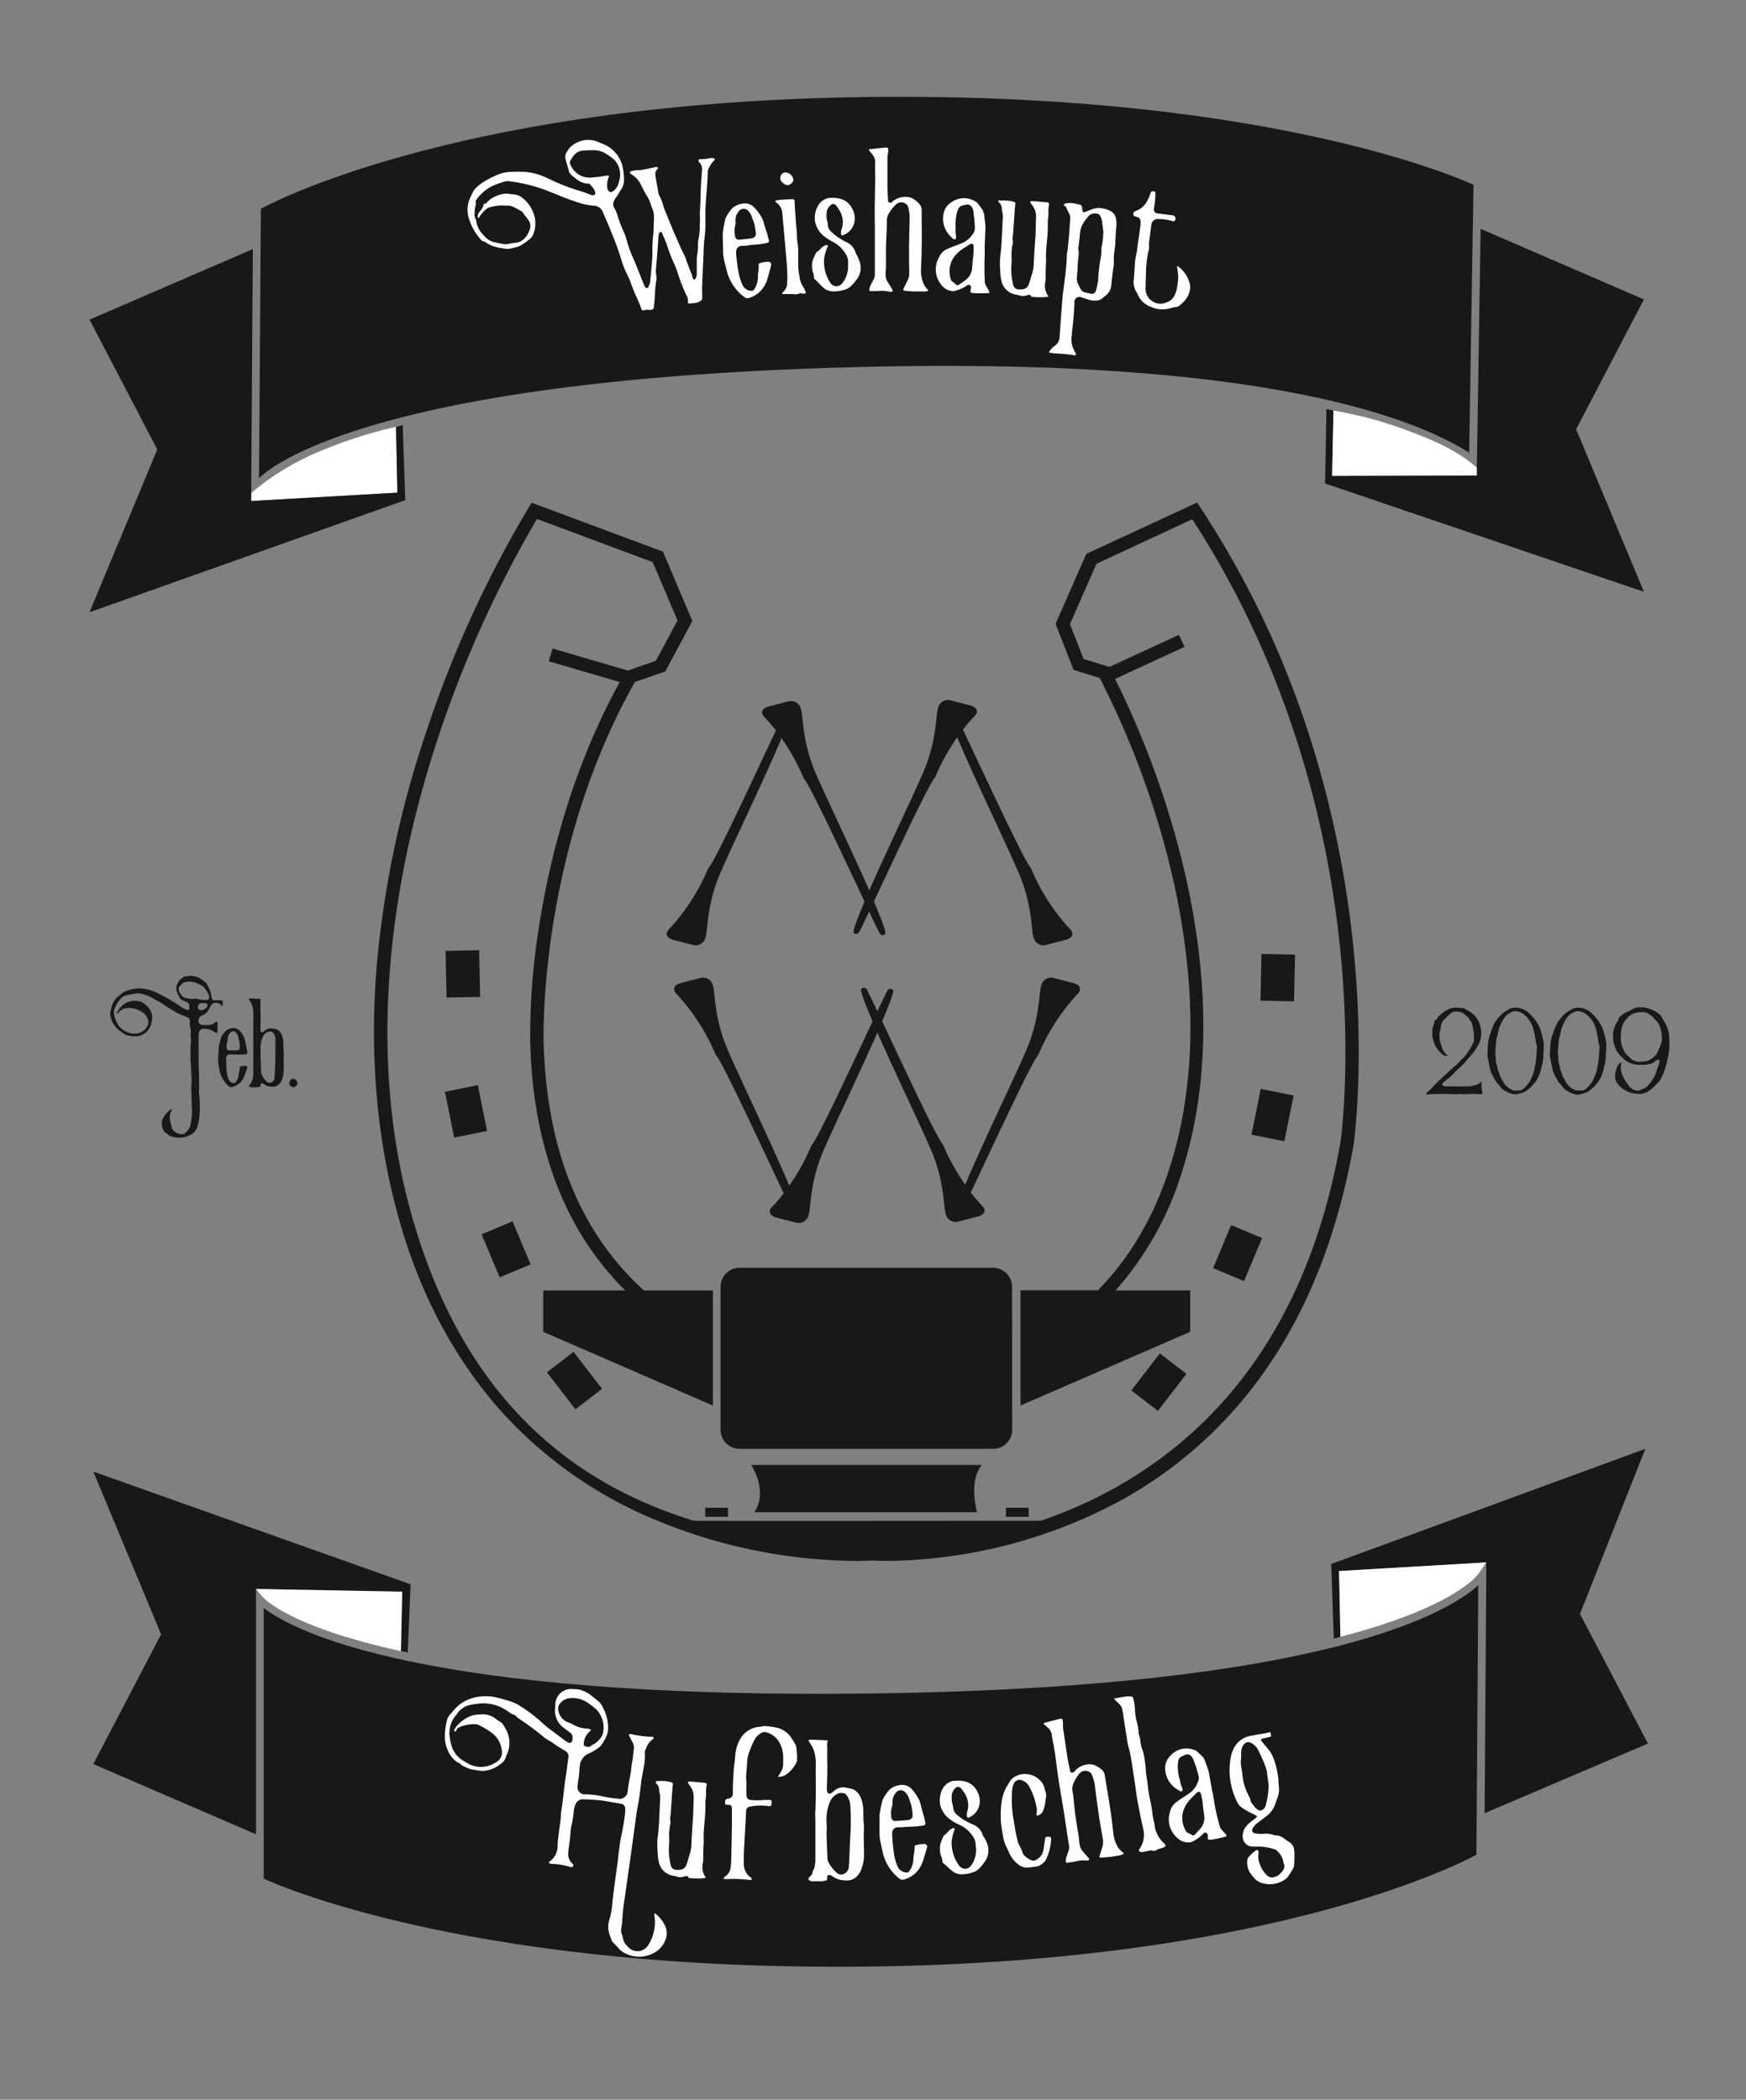
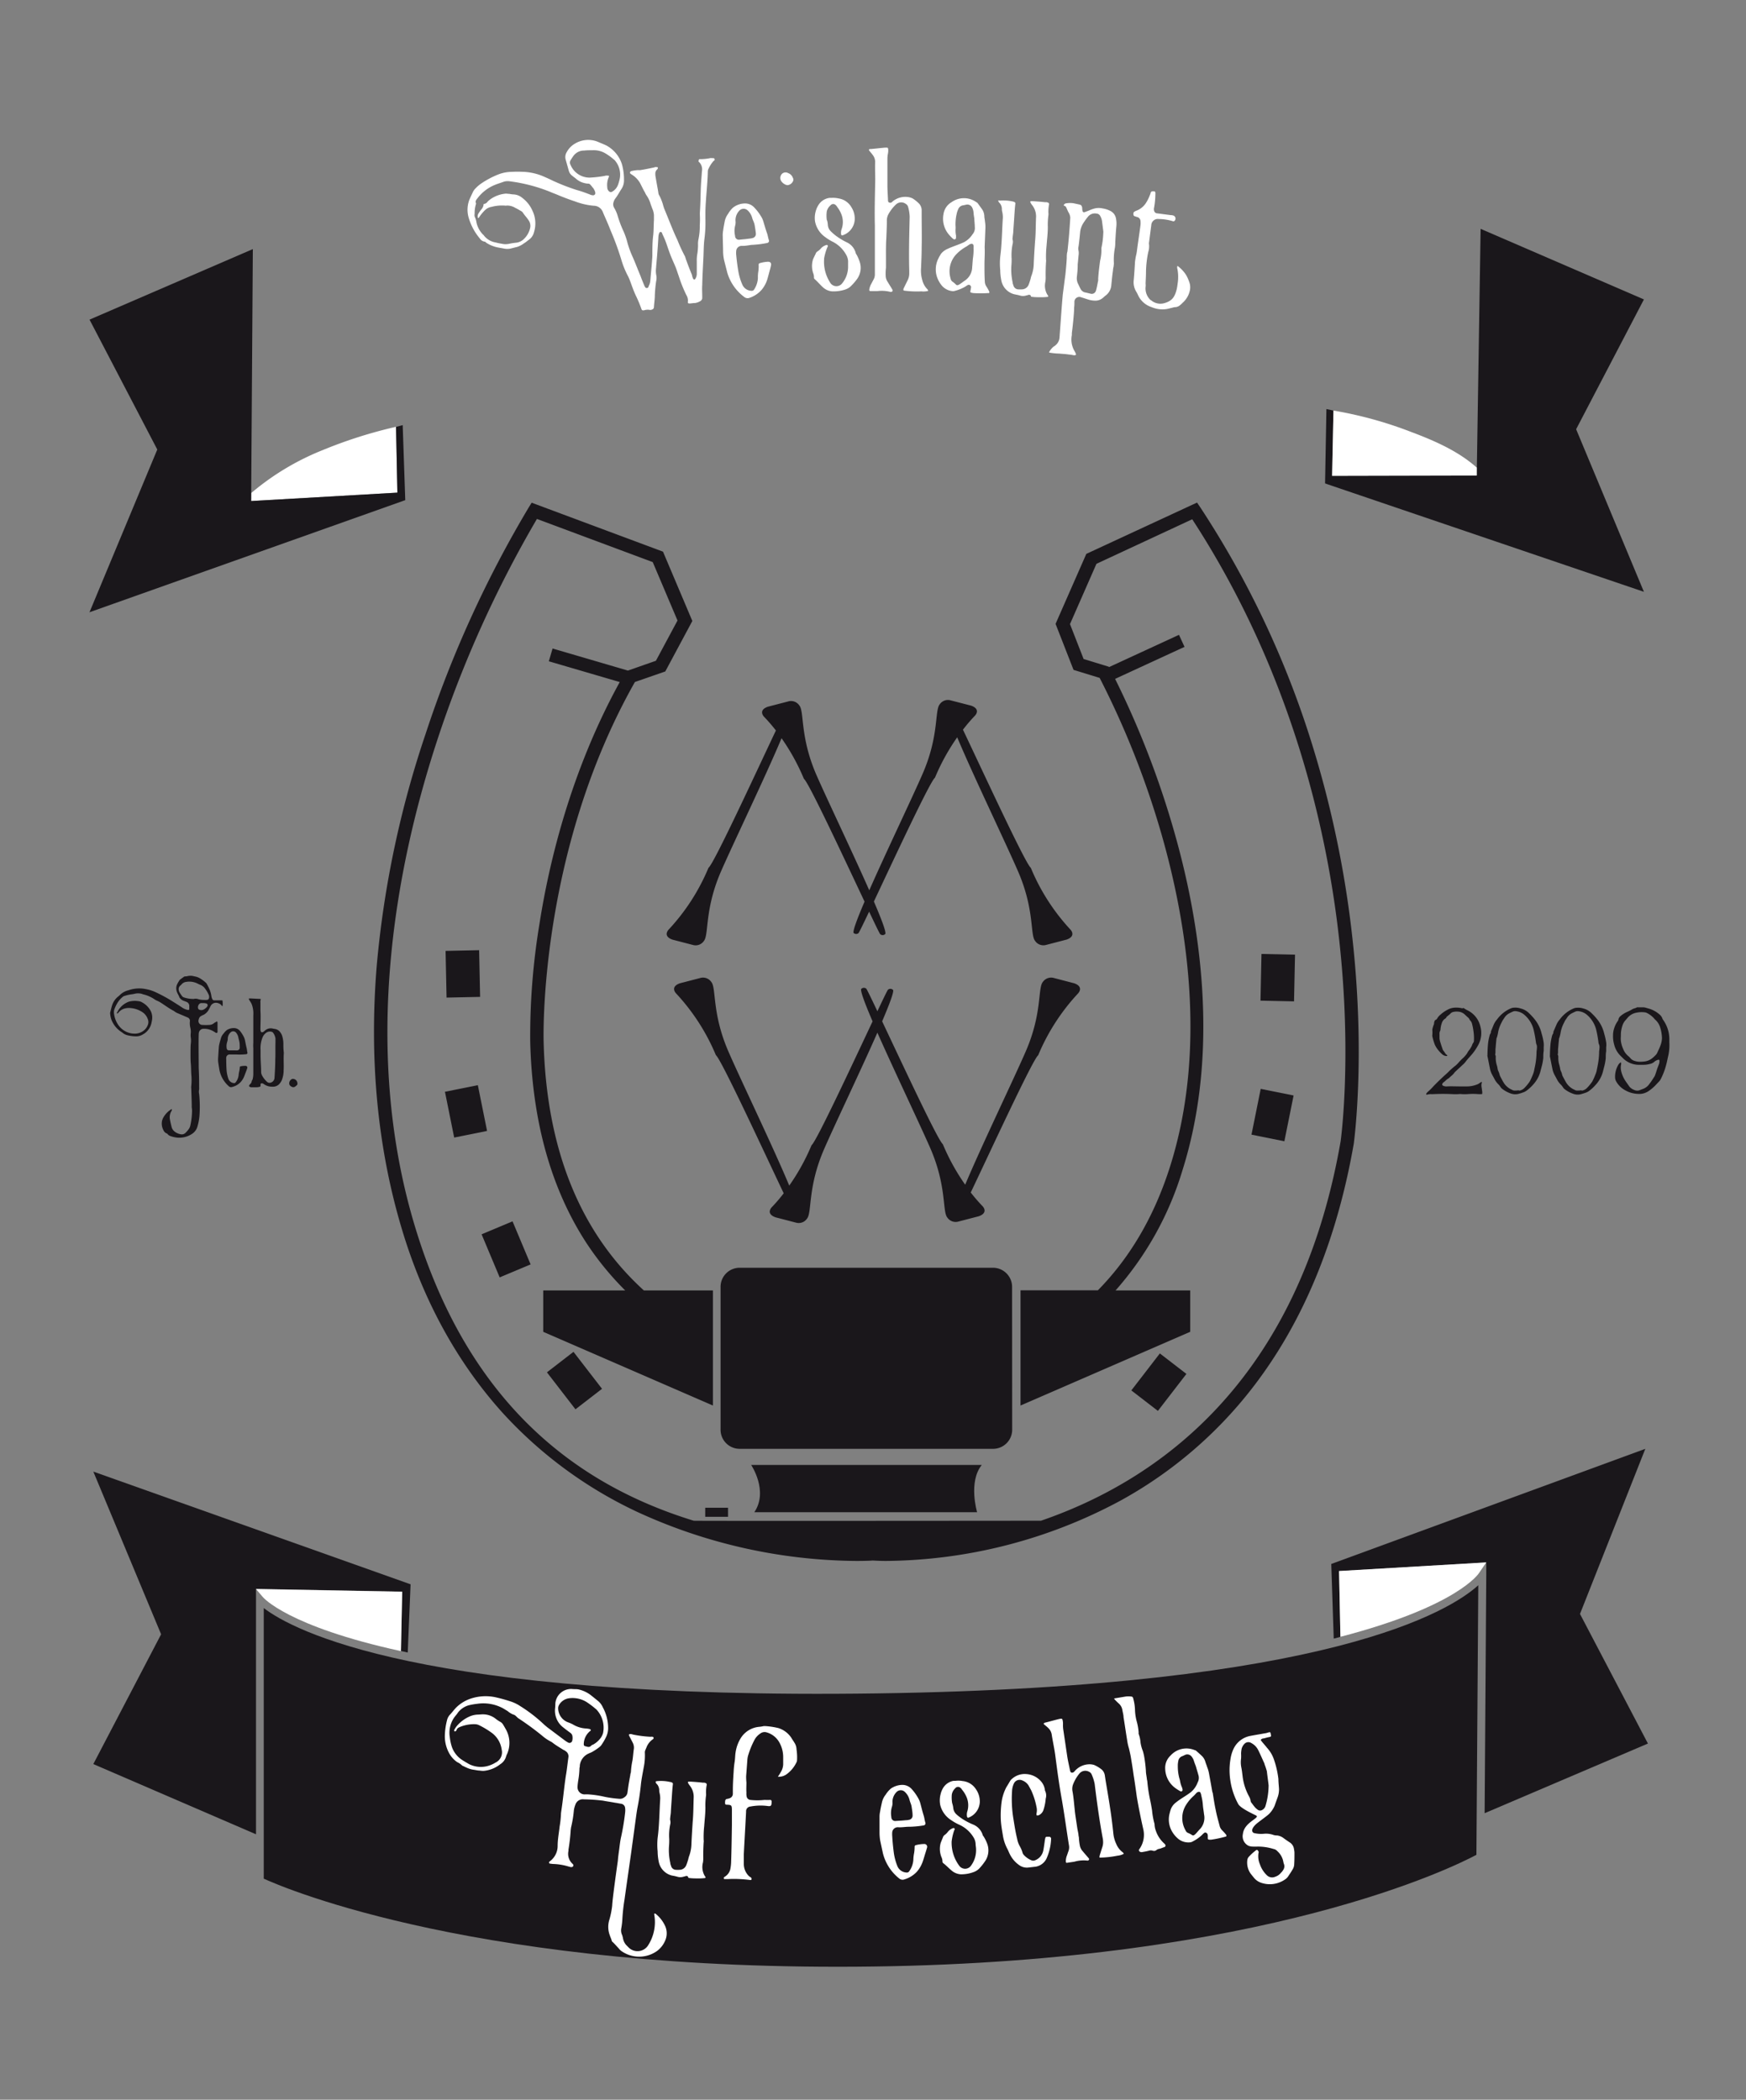
<svg xmlns="http://www.w3.org/2000/svg" id="Ebene_1" data-name="Ebene 1" viewBox="0 0 374.22 450.05">
  <rect x="0" y="0" width="374.22" height="450.05" fill="#808080" stroke="none" />
  <defs>
    <style>.cls-1{fill:#fff;}.cls-2,.cls-3{fill:#1a171b;}.cls-3{fill-rule:evenodd;}</style>
  </defs>
  <path class="cls-1" d="M85.17,105.6l-31.34,1.8s0-.66,0-1.71a55.45,55.45,0,0,1,15.32-9.21,98.72,98.72,0,0,1,15.74-5Z" />
  <path class="cls-2" d="M352.34,64.18l-35-15.13-.83,52.84-31,.07L285.8,88l-1.51-.32L284,103.61l.5.18v0l67.84,23.06L337.81,92Z" />
-   <path class="cls-2" d="M314.88,97l.94-57.4c-4.69-2.13-44.25-18.86-123-18.85-2.55,0-5.13,0-7.76.05C100.84,22,60.36,42.36,55.91,44.74l-.39,57.78v0S74.06,80.89,188,78.58C279.32,76.72,307.18,92.32,314.88,97Z" />
  <path class="cls-2" d="M47.69,214.52a.13.13,0,0,0-.12-.11c-.12,0-.21,0-.32,0-.42,0-.83,0-1.27,0a.45.45,0,0,1-.5-.33,1.71,1.71,0,0,1-.18-.65,6.06,6.06,0,0,0-.32-1.2,13.51,13.51,0,0,0-.62-1.27,1.1,1.1,0,0,0-.3-.38,8.18,8.18,0,0,0-1.06-.8,3.45,3.45,0,0,0-1-.44l-.68-.15a2.8,2.8,0,0,0-1,0,3.09,3.09,0,0,1-.53.09.63.63,0,0,0-.5.18c-.21.14-.44.32-.65.47a.54.54,0,0,0-.2.23,5.32,5.32,0,0,0-.39.65,2.1,2.1,0,0,0-.17,1.68c.14.47.44.86.59,1.33,0,0,0,.06.05.06a1.89,1.89,0,0,0,.8.62c.24.08.47.17.68.26a.91.91,0,0,1,.56,1,2.74,2.74,0,0,1,0,.5c0,.18-.09.24-.27.21a3.07,3.07,0,0,1-1.09-.41c-.7-.47-1.41-.92-2.12-1.36a31.85,31.85,0,0,0-3.53-1.94,8.46,8.46,0,0,0-2.21-.74,7,7,0,0,0-3.83.24,3.82,3.82,0,0,0-1.95,1.15s-.06,0-.06.05A4,4,0,0,0,24,215.56c-.15.5-.27,1-.39,1.5a.38.38,0,0,0,0,.18,4.92,4.92,0,0,0,.27,1.32A5.46,5.46,0,0,0,26,221.18a2.86,2.86,0,0,1,.41.3,2.58,2.58,0,0,0,.89.41,8.07,8.07,0,0,0,1.88.24,2.7,2.7,0,0,0,1.3-.33c.12-.06.24-.15.35-.2a3.72,3.72,0,0,0,1.65-2.42l.09-.47a3.19,3.19,0,0,0-.26-2,4.47,4.47,0,0,0-1.83-1.85,1.81,1.81,0,0,0-.8-.27,4.86,4.86,0,0,0-2,.09A4.36,4.36,0,0,0,25.12,217c-.06.06-.15.15,0,.21s.15,0,.17-.09a1.39,1.39,0,0,0,.21-.21,2.54,2.54,0,0,1,1.27-.76,3.52,3.52,0,0,1,1.12-.09,5.34,5.34,0,0,1,2.8,1,3,3,0,0,1,1,1.41,1.65,1.65,0,0,1,.06,1A2.71,2.71,0,0,1,30.66,221a3.12,3.12,0,0,1-2.15.53,2.63,2.63,0,0,1-.48-.06,4.3,4.3,0,0,1-2.82-2,5.43,5.43,0,0,1-.74-2,2.4,2.4,0,0,1,0-1,8,8,0,0,1,.79-1.65,5.14,5.14,0,0,1,1.12-1.21.6.6,0,0,1,.24-.12,8.65,8.65,0,0,1,1.44-.35,6.33,6.33,0,0,0,.74-.12,3.06,3.06,0,0,1,1.59,0,1.82,1.82,0,0,0,.35.12,7.28,7.28,0,0,1,2.3,1,3.15,3.15,0,0,0,.5.3,6,6,0,0,1,1.06.56c.86.56,1.65,1.15,2.54,1.62a1.06,1.06,0,0,1,.26.17,3.66,3.66,0,0,0,.62.36l1.86.79.41.18a.76.76,0,0,1,.41.8,4.13,4.13,0,0,0,.12,1.47,3.34,3.34,0,0,1,.06,1.09,3.82,3.82,0,0,0,0,.82,5.1,5.1,0,0,1,0,1.51c-.06.5-.06,3.56,0,4,.09.83.06,1.65.12,2.48a12.94,12.94,0,0,1,0,2.41,2.58,2.58,0,0,0,0,.68c0,.65.12,3.18.09,3.86v.09a4.36,4.36,0,0,1,.06,1.09,15.23,15.23,0,0,1-.36,2.83,2.21,2.21,0,0,1-.26.65,6,6,0,0,1-.8.94,1.12,1.12,0,0,1-.91.29,3,3,0,0,1-1.27-.5,1.89,1.89,0,0,1-.79-1.15c-.12-.5-.24-1-.33-1.5a2.55,2.55,0,0,1,.3-1.82.52.52,0,0,0,.11-.3.13.13,0,0,0-.08-.12s-.06,0-.06,0a2.81,2.81,0,0,1-.44.33,5,5,0,0,0-1.39,1.73c0,.06-.06.18-.09.24a2.94,2.94,0,0,0,.24,2.18,1.31,1.31,0,0,0,.68.71.4.4,0,0,1,.26.2,1.36,1.36,0,0,0,.62.39,6,6,0,0,0,1.44.32,4.93,4.93,0,0,0,3.16-.82,2.78,2.78,0,0,0,1.17-1.68,11.28,11.28,0,0,0,.42-2.48,26.78,26.78,0,0,0-.09-4.39,2,2,0,0,1,0-.94,2.22,2.22,0,0,0,0-.44c0-1.56,0-2.42-.09-4.16,0-1.41-.06-5.63,0-7.25a1.69,1.69,0,0,1,.09-.53,1,1,0,0,1,.94-.64,3.86,3.86,0,0,1,2,.47c.17.09.32.2.5.29a.45.45,0,0,0,.2.12.22.22,0,0,0,.3-.18.94.94,0,0,0,0-.29c0-.41,0-.83,0-1.21,0-.18,0-.32,0-.5a.34.34,0,0,0-.09-.24c-.12-.09-.15,0-.24.09a2.34,2.34,0,0,0-.35.18,1.68,1.68,0,0,1-1.09.44,12,12,0,0,1-1.47,0,.83.83,0,0,1-.83-1c0-.12.06-.21.09-.33a.88.88,0,0,1,.44-.56,2.59,2.59,0,0,1,.53-.26,2.72,2.72,0,0,0,1.15-1.15c.15-.27.27-.53.41-.8a1.29,1.29,0,0,1,1.59-.56,1.36,1.36,0,0,1,.8.59c0,.06.12,0,.15,0s0,0,0-.05A4,4,0,0,0,47.69,214.52Zm-3.39,1.36a2.1,2.1,0,0,1-.65.5,1.07,1.07,0,0,1-1,0c-.09-.06-.18-.12-.18-.24a.86.86,0,0,1,.06-.67.74.74,0,0,1,.56-.47c.18,0,.32,0,.5,0a2.64,2.64,0,0,1,.62.08.39.39,0,0,1,.27.51A.73.73,0,0,1,44.3,215.88Zm.5-1.95a.48.48,0,0,1-.44.39,4.29,4.29,0,0,1-.62,0,4.18,4.18,0,0,1-1.21-.15,1.64,1.64,0,0,0-1-.06h-.18a6.22,6.22,0,0,1-1.91-.32.78.78,0,0,1-.47-.36c-.18-.23-.33-.47-.48-.7a1.53,1.53,0,0,1-.2-.8,1,1,0,0,1,.32-.65,2.27,2.27,0,0,0,.41-.41,1.57,1.57,0,0,1,.86-.41,4,4,0,0,1,2.39.32,6.13,6.13,0,0,0,.64.3,2.32,2.32,0,0,1,.86.59,6.5,6.5,0,0,1,.91,1.44A1.18,1.18,0,0,1,44.8,213.93Z" />
  <path class="cls-2" d="M52.7,228.46a4.58,4.58,0,0,0-1.12.09.2.2,0,0,0-.18.21,4.45,4.45,0,0,1-.12.85,5.54,5.54,0,0,0-.14.88,3.05,3.05,0,0,1-.62,1.48.4.4,0,0,1-.44.17,1.37,1.37,0,0,1-1.12-.88,7.5,7.5,0,0,1-.39-1.77c-.06-.79-.08-1.59-.08-2.35a2.61,2.61,0,0,1,0-.48.73.73,0,0,1,.83-.64c.47,0,.94,0,1.33,0a13.37,13.37,0,0,0,2.12-.06.29.29,0,0,0,.26-.36c-.09-.32-.09-.68-.18-1-.14-.56-.23-1.09-.35-1.65a3.2,3.2,0,0,0-.23-.68,6.78,6.78,0,0,0-.83-1.29,1.67,1.67,0,0,0-1.24-.62,2.73,2.73,0,0,0-1.56.41,3.54,3.54,0,0,0-.73.77,2.42,2.42,0,0,0-.56,1c-.12.41-.24.79-.33,1.21a3.34,3.34,0,0,0-.12.76c-.06.71-.09,1.39-.14,2.09a5.94,5.94,0,0,0,0,1c.08.58.17,1.14.26,1.7a6.28,6.28,0,0,0,2,3.51.7.7,0,0,0,.71.18,3.66,3.66,0,0,0,1.71-.92,3.92,3.92,0,0,0,.88-1.32c.15-.36.27-.71.42-1.09s.17-.47.26-.74A.37.37,0,0,0,52.7,228.46Zm-4-5.21a1.8,1.8,0,0,0,.12-.71,1.9,1.9,0,0,1,.65-1.3.79.79,0,0,1,1.09.06,2.19,2.19,0,0,1,.53,1.09c.06.33.17.62.23,1s.06.74.06,1.12a.56.56,0,0,1-.53.62,1.5,1.5,0,0,1-.38,0H49.13c-.38,0-.53-.18-.56-.56A2.86,2.86,0,0,1,48.72,223.25Z" />
  <path class="cls-2" d="M60.83,225.78v-.18a12.4,12.4,0,0,1-.09-1.82,6,6,0,0,0-.26-1.74,2.65,2.65,0,0,0-.59-1,1.73,1.73,0,0,0-.89-.48l-.47-.08a1.82,1.82,0,0,0-1.41.17,2.52,2.52,0,0,0-.53.42.8.8,0,0,1-.33.17c-.17.06-.26,0-.35-.14a1.37,1.37,0,0,1-.09-.59c0-1.3.09-2.57,0-3.86v-.09c0-.56,0-1.12,0-1.68a1.46,1.46,0,0,1,.09-.71c-.06,0-.06-.06-.09-.06L53.67,214H53.5c-.18,0-.21.09-.12.24a2.43,2.43,0,0,0,.2.35,3.25,3.25,0,0,1,.53,1.15,5.71,5.71,0,0,1,.18,1.89v1.09c0,1.59,0,3.21,0,4.8a7.36,7.36,0,0,0,0,1.15c0,1.27,0,2.53,0,3.8,0,.56,0,1.09,0,1.65a4.5,4.5,0,0,1-.12,1.09c0,.21-.2.35-.23.59a.8.8,0,0,1-.3.53,1.82,1.82,0,0,0-.23.3.2.2,0,0,0,.08.29.71.71,0,0,0,.53.12c.36,0,.71,0,1,0a1.92,1.92,0,0,0,.59-.09.22.22,0,0,0,.23-.24v-.17c0-.33.09-.36.41-.33a.9.9,0,0,1,.33.18,3,3,0,0,0,1.82.53,1.83,1.83,0,0,0,1.6-.74,2.74,2.74,0,0,0,.5-.94,5.7,5.7,0,0,0,.29-1.83C60.86,228.2,60.74,227,60.83,225.78ZM59,227c0,1.38-.08,2.74-.17,4.09a1.11,1.11,0,0,1-1.15,1,.87.87,0,0,1-.47-.23,5,5,0,0,1-1-1.27,1.63,1.63,0,0,1-.24-.82c0-1.15-.12-2.33-.12-3.48,0-.41,0-.8,0-1.18a6.14,6.14,0,0,1,.42-2.74,2.33,2.33,0,0,1,.85-1.06,1.37,1.37,0,0,1,1-.18.61.61,0,0,1,.42.24,2.65,2.65,0,0,1,.5,1.21c0,.29,0,.59,0,.91C59,224.69,59.06,225.87,59,227Z" />
  <path class="cls-2" d="M62.6,231.26a1,1,0,0,1,1,.44,1.1,1.1,0,0,1,.15.5.45.45,0,0,1-.18.45l-.32.26a.68.68,0,0,1-.41.12,1.11,1.11,0,0,1-.8-.53,1,1,0,0,1,.59-1.24Z" />
  <path class="cls-2" d="M317.55,232.24a2.33,2.33,0,0,0,0,.79c.06.3.08.62.14.95v.35c0,.15,0,.18-.17.18a5.61,5.61,0,0,1-.71,0,14,14,0,0,0-2.24,0,9.88,9.88,0,0,1-1.33,0,1.75,1.75,0,0,0-.56,0,12.51,12.51,0,0,1-1.5,0c-1.27-.06-2.56-.06-3.86,0a5.78,5.78,0,0,1-.74,0,3.4,3.4,0,0,0-.7.11h-.09c-.06,0-.15-.05-.12-.11s0-.09.06-.15a2.43,2.43,0,0,1,.44-.47,10.16,10.16,0,0,0,1-1c.8-.83,1.62-1.62,2.45-2.39a12.05,12.05,0,0,0,1.06-1c.41-.36.8-.74,1.24-1.06a7,7,0,0,0,.56-.53,12.21,12.21,0,0,1,1.18-1.21,6.45,6.45,0,0,0,.79-.94,4.12,4.12,0,0,1,.53-.8,6.65,6.65,0,0,0,.5-.86,2,2,0,0,1,.27-.58.66.66,0,0,0,.15-.36,10.07,10.07,0,0,0-.09-2.12,11.1,11.1,0,0,0-.27-1.44,1.7,1.7,0,0,0-.47-.92c-.06-.06-.09-.08-.09-.14a1.36,1.36,0,0,0-.47-.56c-.18-.18-.35-.33-.53-.5a2.28,2.28,0,0,0-1.53-.65,3.17,3.17,0,0,0-.92.06,1.13,1.13,0,0,0-.7.41c-.18.18-.39.32-.56.47s-.21.15-.27.27a.53.53,0,0,1-.26.29,1.73,1.73,0,0,0-.71.94,5.24,5.24,0,0,0-.29,1.36.83.83,0,0,1-.06.29,1.27,1.27,0,0,0-.15.74c0,.29,0,.62,0,.91a3.71,3.71,0,0,0,.18.83c.14.47.32,1,.47,1.44a.87.87,0,0,0,.2.38c.12.15.24.33.36.51a1.16,1.16,0,0,0,.35.38s.06,0,.09.06a.11.11,0,0,1-.06.17c-.06,0-.12,0-.18,0a1.5,1.5,0,0,1-.85-.38,7.33,7.33,0,0,1-1.24-1.44c-.12-.21-.23-.39-.32-.59a13.21,13.21,0,0,1-.53-1.77,1,1,0,0,1,0-.41,8.24,8.24,0,0,0,0-.86,1.09,1.09,0,0,1,.06-.53,4.74,4.74,0,0,1,.29-.85.44.44,0,0,0,0-.21l.09-.35a.52.52,0,0,1,.32-.38.59.59,0,0,0,.27-.27,2.86,2.86,0,0,1,.74-.85,6.78,6.78,0,0,1,1.44-1,3.49,3.49,0,0,1,1.59-.47,5.08,5.08,0,0,1,1.5.12.26.26,0,0,0,.21,0,.21.21,0,0,1,.26,0,4.65,4.65,0,0,0,.8.47,5.13,5.13,0,0,1,2.71,3.42,5.35,5.35,0,0,1-.41,3.92,12,12,0,0,1-1.33,2c-.47.56-1,1.09-1.41,1.65a4.15,4.15,0,0,1-.71.74c-.47.47-1,.91-1.44,1.35a1.39,1.39,0,0,0-.21.21,3.63,3.63,0,0,1-.62.68c-.15.11-.29.26-.44.38l-.18.18a2.91,2.91,0,0,0-.67.5l-.45.38a.7.7,0,0,0-.29.38.29.29,0,0,0,.09.3l.17.09a1.68,1.68,0,0,0,.77.11c.88-.05,1.77,0,2.65,0l1.71,0a5.85,5.85,0,0,0,1.89-.35,2.33,2.33,0,0,0,.82-.44c.12-.06.18-.15.33-.15S317.55,232.18,317.55,232.24Z" />
  <path class="cls-2" d="M330.86,223.55a12.81,12.81,0,0,0-.44-2,7.59,7.59,0,0,0-1.56-3.15,4.31,4.31,0,0,0-.38-.44,9.7,9.7,0,0,0-.77-.8,3.82,3.82,0,0,0-1.77-1,3.57,3.57,0,0,0-1.38-.18,1.94,1.94,0,0,0-.8.18,7.11,7.11,0,0,0-2.91,2.36,4.25,4.25,0,0,0-.71,1.12c-.18.44-.35.88-.53,1.29a.45.45,0,0,0-.06.27.77.77,0,0,1-.15.41,1.24,1.24,0,0,0-.14.38,11.65,11.65,0,0,0-.3,1.45,26.15,26.15,0,0,0-.15,2.65,1,1,0,0,0,0,.32c.18.83.33,1.65.5,2.48a4.79,4.79,0,0,0,.59,1.62c.15.29.33.59.47.88a4.38,4.38,0,0,0,.68.92,3.68,3.68,0,0,1,.59.73,1.6,1.6,0,0,0,.39.39,6.46,6.46,0,0,0,1.67.91,2.84,2.84,0,0,0,1.63.15c.35-.09.7-.18,1-.3a2.89,2.89,0,0,0,1-.53,8.62,8.62,0,0,0,1.18-1.09,6.8,6.8,0,0,0,1.67-3c.06-.27.15-.56.21-.83a11.15,11.15,0,0,0,.38-2c0-.5,0-1,.09-1.48v-.82A4.69,4.69,0,0,0,330.86,223.55Zm-1.53,1.82a16.68,16.68,0,0,1-.23,2.63c-.09.5-.21,1-.3,1.5a5.18,5.18,0,0,1-.26.82c-.18.45-.36.86-.56,1.27a1.8,1.8,0,0,1-.21.35,9.06,9.06,0,0,1-1,1.21,2,2,0,0,1-1,.59.13.13,0,0,1-.15,0,.82.82,0,0,0-.47,0c-.12,0-.21,0-.32,0a1.18,1.18,0,0,1-.65-.09.9.9,0,0,0-.24-.12,3.92,3.92,0,0,1-1.56-1.32c-.33-.5-.59-1.06-.88-1.59l-.09-.27a3.27,3.27,0,0,0-.27-.76,2,2,0,0,1-.15-.45,5,5,0,0,0-.23-1,5.42,5.42,0,0,1-.18-1.56.88.88,0,0,0-.09-.47.18.18,0,0,1,0-.21c.06-.41,0-.85.06-1.26l.09-1.07.09-.88c0-.06,0-.15.06-.21a7.34,7.34,0,0,0,.32-1.35,7.84,7.84,0,0,1,.74-2l.18-.36c.14-.23.32-.47.47-.71a2.72,2.72,0,0,1,.79-.76,9.88,9.88,0,0,1,1.09-.53,1.55,1.55,0,0,1,.74,0,3.22,3.22,0,0,1,1.65.79,6.18,6.18,0,0,1,2,3.45c.18.77.3,1.53.42,2.3a1.46,1.46,0,0,0,.14.59,1.64,1.64,0,0,1,.09.53A8.63,8.63,0,0,1,329.33,225.37Z" />
  <path class="cls-2" d="M344.27,223.55a14.13,14.13,0,0,0-.44-2,7.71,7.71,0,0,0-1.56-3.15c-.15-.15-.24-.33-.38-.44-.24-.3-.51-.53-.77-.8a3.82,3.82,0,0,0-1.77-1A3.57,3.57,0,0,0,338,216a1.94,1.94,0,0,0-.8.18,7.14,7.14,0,0,0-2.92,2.36,4.21,4.21,0,0,0-.7,1.12L333,221a.45.45,0,0,0-.06.27.77.77,0,0,1-.15.41,1.58,1.58,0,0,0-.15.38,13.77,13.77,0,0,0-.29,1.45,26.15,26.15,0,0,0-.15,2.65,1,1,0,0,0,0,.32c.18.83.32,1.65.5,2.48a4.79,4.79,0,0,0,.59,1.62l.47.88a4.06,4.06,0,0,0,.68.92,3.68,3.68,0,0,1,.59.73,1.56,1.56,0,0,0,.38.39,6.36,6.36,0,0,0,1.68.91,2.81,2.81,0,0,0,1.62.15,9.6,9.6,0,0,0,1-.3,2.74,2.74,0,0,0,1-.53,7.59,7.59,0,0,0,1.18-1.09,6.73,6.73,0,0,0,1.68-3c.06-.27.15-.56.21-.83a12.08,12.08,0,0,0,.38-2c0-.5,0-1,.09-1.48v-.82A4.69,4.69,0,0,0,344.27,223.55Zm-1.53,1.82a15.59,15.59,0,0,1-.24,2.63c-.08.5-.2,1-.29,1.5a4.37,4.37,0,0,1-.27.82,12.18,12.18,0,0,1-.56,1.27,1.37,1.37,0,0,1-.2.35,9.89,9.89,0,0,1-1,1.21,2,2,0,0,1-1,.59.13.13,0,0,1-.15,0,.82.82,0,0,0-.47,0c-.12,0-.21,0-.33,0a1.2,1.2,0,0,1-.65-.09.72.72,0,0,0-.23-.12,3.92,3.92,0,0,1-1.56-1.32c-.33-.5-.59-1.06-.89-1.59l-.09-.27a2.85,2.85,0,0,0-.26-.76,2,2,0,0,1-.15-.45,7.15,7.15,0,0,0-.23-1,5.42,5.42,0,0,1-.18-1.56.88.88,0,0,0-.09-.47.18.18,0,0,1,0-.21c.06-.41,0-.85.06-1.26l.09-1.07.09-.88c0-.06,0-.15.06-.21a8.26,8.26,0,0,0,.32-1.35,7.49,7.49,0,0,1,.74-2l.17-.36c.15-.23.33-.47.48-.71a2.72,2.72,0,0,1,.79-.76,9.08,9.08,0,0,1,1.09-.53,1.55,1.55,0,0,1,.74,0,3.22,3.22,0,0,1,1.65.79,6.18,6.18,0,0,1,2,3.45c.18.77.3,1.53.41,2.3a1.32,1.32,0,0,0,.15.59,1.64,1.64,0,0,1,.09.53A8.63,8.63,0,0,1,342.74,225.37Z" />
  <path class="cls-2" d="M357.65,221.34a7.26,7.26,0,0,0-1.21-2.77.94.94,0,0,1-.15-.3,2,2,0,0,0-.56-.79,6,6,0,0,0-2.24-1.27l-.64-.18a2.18,2.18,0,0,0-.77-.12h-1a.44.44,0,0,0-.21,0,2.48,2.48,0,0,1-.62.24,2.07,2.07,0,0,0-.56.27,10.29,10.29,0,0,1-.94.47,5.56,5.56,0,0,0-1.44.91,1.21,1.21,0,0,0-.44.77,1.19,1.19,0,0,1-.12.26,5.44,5.44,0,0,0-.8,1.62,4.84,4.84,0,0,0-.23,1.56,6.25,6.25,0,0,0,.23,1.83,5.11,5.11,0,0,0,1.48,2.56c.17.18.35.33.5.5a4.88,4.88,0,0,0,3.12,1.33h1a5.42,5.42,0,0,0,1.56-.18,2,2,0,0,0,1-.5,1.83,1.83,0,0,1,.85-.41c.12,0,.21.06.21.15a1,1,0,0,1,0,.29,1.76,1.76,0,0,1-.18.68c-.12.38-.3.77-.41,1.15s-.21.65-.33,1a2,2,0,0,1-.2.41c-.33.48-.62,1-1,1.45a2.85,2.85,0,0,1-1.47,1.15l-.53.2a1.45,1.45,0,0,1-1.27,0,2.39,2.39,0,0,1-1.06-.73l-.7-1a6.49,6.49,0,0,1-1.07-2.38,3.29,3.29,0,0,1,0-1.36,1.38,1.38,0,0,0,0-.35c0-.06-.05-.12-.11-.06a1.28,1.28,0,0,0-.42.38,5,5,0,0,0-.76,2.8,1.87,1.87,0,0,0,.23.86,4.87,4.87,0,0,0,2,1.94,5.86,5.86,0,0,0,2.62.74,3.55,3.55,0,0,0,2.36-.62,9.06,9.06,0,0,0,1.38-1.15c.3-.33.59-.62.89-.94a2.6,2.6,0,0,0,.29-.42,14.81,14.81,0,0,0,1.18-3.09c.18-.65.29-1.3.44-1.92a10.4,10.4,0,0,0,.24-2.88V223A7.58,7.58,0,0,0,357.65,221.34Zm-1.86,3c-.17.42-.38.83-.56,1.24a1.49,1.49,0,0,1-.35.53,6.06,6.06,0,0,1-.88.8,3.29,3.29,0,0,1-1.42.59,8.32,8.32,0,0,1-1.12.08,3.6,3.6,0,0,1-1.15-.2,1.75,1.75,0,0,1-.88-.59c-.12-.12-.21-.24-.32-.33a3.86,3.86,0,0,1-1.24-1.68,6,6,0,0,1-.47-1.67,5.77,5.77,0,0,1,0-1c0-.44,0-.85.08-1.26a7.23,7.23,0,0,1,.33-1.24,3.1,3.1,0,0,1,.56-.91l.44-.51a3.21,3.21,0,0,1,1.74-1.09,5.36,5.36,0,0,1,2-.11,1,1,0,0,1,.39.11,5.22,5.22,0,0,1,1.65,1.27,1,1,0,0,0,.2.21,3.61,3.61,0,0,1,1,1.53,8.37,8.37,0,0,1,.42,2.42A4.88,4.88,0,0,1,355.79,224.31Z" />
  <path class="cls-2" d="M161,314s3.75,5.57.68,10.12h47.74s-1.93-6.49,1-10.12Z" />
  <rect class="cls-2" x="151.15" y="323.17" width="4.89" height="1.94" />
-   <rect class="cls-2" x="215.6" y="323.17" width="4.89" height="1.94" />
  <rect class="cls-2" x="243.38" y="292.65" width="10.01" height="7.19" transform="translate(-137.89 312.09) rotate(-52.37)" />
  <rect class="cls-2" x="268.87" y="205.97" width="10.01" height="7.19" transform="translate(58.56 478.94) rotate(-88.79)" />
  <rect class="cls-2" x="267.76" y="235.44" width="10.01" height="7.19" transform="translate(-15.49 459.14) rotate(-78.6)" />
-   <rect class="cls-2" x="260.26" y="265.01" width="10.01" height="7.19" transform="translate(-85.06 409.28) rotate(-67.24)" />
  <rect class="cls-2" x="119.52" y="290.92" width="7.19" height="10.01" transform="translate(-155.14 136.86) rotate(-37.66)" />
  <rect class="cls-2" x="95.62" y="203.73" width="7.19" height="10.01" transform="translate(-4.4 2.15) rotate(-1.21)" />
  <rect class="cls-2" x="96.29" y="233.2" width="7.19" height="10.01" transform="translate(-45.08 24.42) rotate(-11.39)" />
  <rect class="cls-2" x="104.89" y="262.77" width="7.19" height="10.01" transform="translate(-95.16 62.83) rotate(-22.76)" />
  <path class="cls-3" d="M150.86,201.69c1.12-1.35.09-6.74,3.71-15,2.67-6.1,9.6-20.48,12.94-28.46a45.77,45.77,0,0,1,4.79,8.7c1,.71,8.48,16.76,13,26.32-1.5,3.51-2.48,6.07-2.37,6.68A.77.77,0,0,0,184,200c.13-.12,1-1.91,2.28-4.6,1.33,2.81,2.24,4.71,2.38,4.83a.77.77,0,0,0,1.11-.08c.11-.62-.91-3.29-2.47-6.92,4.49-9.53,12.08-25.82,13.09-26.54a45.36,45.36,0,0,1,4.77-8.66c3.31,7.93,10.33,22.5,13,28.65,3.62,8.28,2.59,13.67,3.7,15a2.14,2.14,0,0,0,2.4.84l4.35-1.13c2.18-.78.81-2.15.81-2.15A44.39,44.39,0,0,1,220.93,186c-1.13-.81-10.48-21.08-14.54-29.6a35.07,35.07,0,0,1,2.57-3s1.37-1.36-.81-2.15l-4.35-1.12a2.13,2.13,0,0,0-2.39.83c-1.12,1.36-.09,6.75-3.71,15-2.3,5.27-7.79,16.71-11.39,24.87-3.6-8.15-9-19.43-11.29-24.64-3.62-8.28-2.59-13.68-3.71-15a2.14,2.14,0,0,0-2.39-.84l-4.35,1.13c-2.18.78-.81,2.15-.81,2.15a36.32,36.32,0,0,1,2.54,2.94C162.2,165.21,153,185.2,151.85,186a44.39,44.39,0,0,1-8.54,13.25s-1.36,1.37.81,2.15l4.35,1.13A2.13,2.13,0,0,0,150.86,201.69Z" />
  <path class="cls-3" d="M230.25,210.76l-4.34-1.13a2.16,2.16,0,0,0-2.4.84c-1.12,1.36-.09,6.75-3.71,15-2.66,6.1-9.59,20.48-12.93,28.46a45.51,45.51,0,0,1-4.8-8.7c-1-.71-8.48-16.76-13-26.32,1.5-3.51,2.47-6.07,2.37-6.68a.78.78,0,0,0-1.12-.09c-.13.12-1,1.92-2.27,4.61-1.33-2.81-2.25-4.71-2.38-4.83a.77.77,0,0,0-1.11.09c-.11.62.9,3.28,2.46,6.91-4.49,9.53-12.08,25.82-13.08,26.54a45.78,45.78,0,0,1-4.78,8.66c-3.3-7.94-10.32-22.5-13-28.65-3.62-8.28-2.59-13.67-3.71-15a2.15,2.15,0,0,0-2.39-.84l-4.35,1.13c-2.18.79-.81,2.16-.81,2.16a44.63,44.63,0,0,1,8.54,13.25c1.12.81,10.48,21.09,14.53,29.6a35.07,35.07,0,0,1-2.57,3s-1.36,1.36.82,2.15l4.35,1.13a2.15,2.15,0,0,0,2.39-.84c1.12-1.35.09-6.75,3.71-15,2.3-5.27,7.78-16.71,11.38-24.87,3.61,8.14,9,19.43,11.29,24.64,3.63,8.28,2.59,13.68,3.71,15a2.15,2.15,0,0,0,2.39.84l4.35-1.13c2.18-.79.81-2.15.81-2.15a36.32,36.32,0,0,1-2.54-2.94c4.11-8.62,13.33-28.61,14.45-29.41a44.63,44.63,0,0,1,8.54-13.25S232.43,211.55,230.25,210.76Z" />
  <path class="cls-2" d="M20,315.42l14.53,34.87L20,378.11l34.87,15.05v-52.6l31.33.58-.26,12.73,1.45.33L88,339.58Z" />
  <path class="cls-2" d="M338.64,345.93l14-35.39-67.31,24.68.53,16,1.44-.38L287,336.75l31.55-1.85,0,2.74-.35,51,35-14.93Z" />
  <path class="cls-1" d="M287,336.73l.29,14.1c25.14-6.53,29.64-13.55,29.72-13.68l1.54-2.27Z" />
  <path class="cls-2" d="M187.31,421.5c84.2-1.16,124.68-21.56,129.13-23.94l.4-57.78h0v0c-5.91,5.39-31.76,21.78-128.68,23.18C89.82,364.37,62.56,349.3,56.53,344.67v58h0C61.34,404.88,103.32,422.66,187.31,421.5Z" />
  <path class="cls-2" d="M86.86,107.2l-.55-16.08-1.43.38.29,14.09-31.34,1.8.36-54-35,15.12L33.71,96.35,19.18,131.23Z" />
  <path class="cls-2" d="M216.94,306.37a4.1,4.1,0,0,1-4,4.17H158.44a4.09,4.09,0,0,1-4-4.17V275.9a4.09,4.09,0,0,1,4-4.17h54.48a4.1,4.1,0,0,1,4,4.17Z" />
  <path class="cls-2" d="M218.73,301.26l36.37-15.8v-8.87h-16a68.71,68.71,0,0,0,14.32-25.7c8.26-26.12,3.59-54-1.78-72.72A192.59,192.59,0,0,0,239,145.51l14.88-6.86-1.19-2.58-15,6.92-.05-.09-5.39-1.65-2.92-7.48L235,120.85l20.53-9.55c21.44,32.92,29,67.18,31.51,90.23,2.74,24.92.39,42.4.3,43.07-9,51.7-39.31,72.79-64.22,81.35,0,0-74.27.07-74.44,0-23-7.08-47.86-23.23-59.87-63.49-11.54-38.65-3.63-77.94,5-104.1a245.35,245.35,0,0,1,21.27-47.13l24.82,9.25L145.21,133l-4.63,8.63-6,2.1L118.43,139l-.8,2.74,15.2,4.45c-10.44,19-15.12,38.52-17.19,51.74a147.21,147.21,0,0,0-2,25.25c.4,17,4.43,31.51,12,43.17A63.85,63.85,0,0,0,134,276.59H116.43v8.87l36.37,15.8V276.59H138c-13.73-12.48-20.95-30.41-21.49-53.53,0-.39-1.12-40.31,19.57-76.88l6.51-2.26,5.8-10.82-6.29-14.86-28.15-10.49-.62,1a241.79,241.79,0,0,0-22.15,48.67,214.1,214.1,0,0,0-10.43,49.52c-1.65,20,.15,39,5.34,56.36C90.69,278.74,98,292,107.63,302.72a91.68,91.68,0,0,0,29.06,21.39,114,114,0,0,0,46.87,10.46c1.83,0,3-.05,3.31-.08s1.34.08,3,.08a107.75,107.75,0,0,0,50.42-13,91.36,91.36,0,0,0,30.2-26.86c9.68-13.47,16.3-30.19,19.68-49.67v0c0-.17,2.53-18.09-.28-43.7a221.6,221.6,0,0,0-9.29-43.77,200.12,200.12,0,0,0-23.36-48.85l-.68-1-23.73,11-6.59,15,3.85,9.86,5.6,1.72A186.6,186.6,0,0,1,249,179c5.25,18.37,9.83,45.59,1.79,71-3.65,11.53-9.16,20.14-15.48,26.56H218.73Z" />
  <path class="cls-1" d="M285.51,102l31-.07s0-.57,0-1.71c-3.62-3.21-8.14-5.43-14.1-7.65A85,85,0,0,0,285.8,88Z" />
  <path class="cls-1" d="M86.2,341.17l-31.33-.58,1.46,1.72c.1.1,5.2,6.25,29.6,11.59Z" />
  <path class="cls-1" d="M104.51,43.22a4.54,4.54,0,0,1,.71-.59,6.7,6.7,0,0,1,3.2-1.13c.24,0,.53.06.82.06a4.72,4.72,0,0,0,.83.11,3.16,3.16,0,0,1,1.88.75,6.94,6.94,0,0,1,2.21,2.83,6.25,6.25,0,0,1,.29,4.52,2.71,2.71,0,0,1-1.07,1.6c-.35.25-.63.53-1,.73a5,5,0,0,1-1.49.81l-1.51.38a3.52,3.52,0,0,1-1.29,0c-.54-.11-1-.17-1.52-.28a7,7,0,0,1-2.38-1c-.12-.12-.23-.24-.37-.22a1.5,1.5,0,0,1-1-.7,12.11,12.11,0,0,1-2.37-4.43,6,6,0,0,1,.11-3.74c.24-.6.53-1.17.81-1.79a2.85,2.85,0,0,1,.55-.75,7.51,7.51,0,0,1,1.51-1.24,18.47,18.47,0,0,1,3.3-1.72,8,8,0,0,1,2.76-.58,27.29,27.29,0,0,1,2.86,0,12.24,12.24,0,0,1,4.42,1.1c.56.25,1.12.49,1.69.78a44.9,44.9,0,0,0,5.13,2c1,.27,2,.64,2.92,1a1.55,1.55,0,0,0,.59.14.47.47,0,0,0,.48-.6,2.11,2.11,0,0,0-.38-.84c0-.09-.12-.17-.17-.21a5.27,5.27,0,0,0-.59-.72c-.23-.2-.59-.09-.89-.19a4.12,4.12,0,0,1-2-.91c-.33-.28-.65-.51-1-.79a2,2,0,0,1-.64-1l-.68-2.42a2,2,0,0,1,.23-1.56,4.56,4.56,0,0,1,1.71-1.8,5.5,5.5,0,0,1,4.83-.48c.66.28,1.33.55,1.94.83a7,7,0,0,1,3.35,4,12,12,0,0,1,.45,3.4,3.33,3.33,0,0,1-.55,1.95c-.46.69-.82,1.41-1.34,2.07a2.2,2.2,0,0,0-.32.67,1.45,1.45,0,0,0,.12,1.31,7.61,7.61,0,0,1,.75,1.74,23.4,23.4,0,0,0,1.08,2.92,15,15,0,0,1,1,2.79,20.49,20.49,0,0,0,1,2.79c.65,1.42,1.17,2.86,1.78,4.29.26.72.56,1.43.87,2.19.13.22.22.49.55.44s.29-.28.39-.49a2.69,2.69,0,0,0,.31-1.1c.15-1.73.34-3.53.44-5.3,0-1.49,0-3,.19-4.46.11-1.07.08-2.16.15-3.21,0-.34,0-.71,0-1.05a4,4,0,0,0-.38-1.46c-.1-.32-.24-.63-.34-.95a6.19,6.19,0,0,0-.92-1.9c-.19-.3-.29-.62-.47-.87-.28-.53-.56-1.1-.83-1.63a5.06,5.06,0,0,0-1.83-1.9c-.16-.12-.41-.22-.36-.46s.29-.29.52-.33a6.91,6.91,0,0,1,1.35-.16.79.79,0,0,0,.34,0c1-.15,1.94-.36,2.91-.56.09,0,.17-.07.27-.09.32,0,.57,0,.59.14s-.09.31-.22.42a1.13,1.13,0,0,0-.33.91,2.51,2.51,0,0,0,.05.61c.18,1.11.41,2.27.59,3.38a1.35,1.35,0,0,0,.26.72,10.83,10.83,0,0,1,.7,1.75,10,10,0,0,0,.38,1.17c.92,2.19,1.75,4.44,2.76,6.56a33.86,33.86,0,0,0,1.6,3.46c.15.35.2.68.35,1,.35,1,.75,2,1.16,3a2.79,2.79,0,0,0,.28.86c.16.16.31.19.42,0a2.1,2.1,0,0,0,.33-1.24c0-.87,0-1.77,0-2.63a8,8,0,0,1,.13-1.59,12.74,12.74,0,0,0,.14-1.83,4.83,4.83,0,0,1,.09-1.21,13,13,0,0,0,.28-3A18.87,18.87,0,0,0,150,46c0-.1,0-.24,0-.38.1-1.49.14-3,.18-4.55s.16-2.88.26-4.33a2.2,2.2,0,0,0-.6-2c-.05,0-.1-.08-.11-.12s0-.53.2-.51a10.53,10.53,0,0,0,2.35-.23l.23,0c.25.06.56-.09.65.23s-.18.31-.3.48a6.82,6.82,0,0,0-1,1.58,1.14,1.14,0,0,0-.15.5c-.06,2.92-.46,5.79-.52,8.7,0,.48,0,1,0,1.52a27.41,27.41,0,0,1-.21,4.32c-.15,1.17-.15,2.36-.2,3.55-.09,2.11-.23,4.23-.27,6.33-.06.82,0,1.62,0,2.43,0,.14,0,.29,0,.43a.85.85,0,0,1-.39.58,3.29,3.29,0,0,1-1.12.42c-.38,0-.8.08-1.22.1-.24,0-.4-.08-.35-.37a2.22,2.22,0,0,0-.32-1.43,30.33,30.33,0,0,1-1.38-3.3c-.21-.68-.45-1.31-.65-1.94-.34-1-.76-1.83-1.15-2.77s-.75-2-1.11-3.06c-.25-.72-.55-1.39-.85-2a1,1,0,0,0-.15-.36.31.31,0,0,0-.51.08,3.34,3.34,0,0,0-.18.65c-.09,1.54-.19,3-.32,4.57-.07.77-.14,1.55-.2,2.37a4.85,4.85,0,0,0,.08,1.65,3.21,3.21,0,0,1-.06,1.15,29.32,29.32,0,0,0-.28,3c0,.85-.15,1.73-.2,2.6a.53.53,0,0,1-.36.44.84.84,0,0,1-.56.09,2.51,2.51,0,0,0-1.22.1c-.33,0-.43,0-.52-.26a27.85,27.85,0,0,0-1.23-2.94c-.5-1.06-.87-2.19-1.28-3.27a8.7,8.7,0,0,0-.51-1.11,18.45,18.45,0,0,1-1.26-3.13,59.41,59.41,0,0,0-2.37-6.48c-.49-1.3-1.07-2.54-1.6-3.79a2.1,2.1,0,0,0-2-1.44,14.87,14.87,0,0,1-4-.93c-1.16-.38-2.32-.82-3.49-1.3-.62-.28-1.22-.47-1.84-.75a34.94,34.94,0,0,0-8.74-2.27,2.93,2.93,0,0,0-1.13.08c-.72.26-1.44.47-2.16.78a8.91,8.91,0,0,0-3.59,2.85c-.24.28-.47.6-.27,1,0,0,0,.14,0,.15a6.48,6.48,0,0,0-.29,2.09,1.57,1.57,0,0,0,0,.61,4.43,4.43,0,0,1,.4,1.31,5.34,5.34,0,0,0,1.3,2.46c.06.09.16.12.22.21a4,4,0,0,0,2.59,1.58,11.67,11.67,0,0,0,1.28.27,3.61,3.61,0,0,0,1.67,0,13,13,0,0,1,1.34-.21,2.81,2.81,0,0,0,1.86-.91,4.58,4.58,0,0,0,1.27-2.45,2.09,2.09,0,0,0-.37-1.46c-.38-.6-.89-1.09-1.27-1.7a1.13,1.13,0,0,0-.28-.24c-.47-.26-.89-.53-1.35-.74a3.15,3.15,0,0,0-1.89-.46.4.4,0,0,1-.24,0,8.64,8.64,0,0,0-2.9.27A2.55,2.55,0,0,0,104,45a8.61,8.61,0,0,0-1.35,1.64c0,.05-.13.07-.18.08s-.06-.09-.07-.13a1.12,1.12,0,0,1,.19-.89,6.76,6.76,0,0,1,.67-.92,1.91,1.91,0,0,0,.4-1.06A1.08,1.08,0,0,0,104.51,43.22Zm26-5.33a4.2,4.2,0,0,0-.35,2.3,1.1,1.1,0,0,0,.31.76.57.57,0,0,0,.65.18,2.77,2.77,0,0,0,1.33-1.5,9,9,0,0,0,.42-1.54,4.71,4.71,0,0,0-1.07-3.69.87.87,0,0,0-.22-.2,12.57,12.57,0,0,0-1.83-1.33,4.87,4.87,0,0,0-2.63-.67c-.66,0-1.33,0-1.94.07a2.78,2.78,0,0,0-2.29,1.17,8.49,8.49,0,0,0-.53.8,1,1,0,0,0-.07,1.11,4.42,4.42,0,0,0,4.1,2.72,24.93,24.93,0,0,0,3.18-.36,1.65,1.65,0,0,1,1,0S130.5,37.89,130.46,37.89Z" />
  <path class="cls-1" d="M159,52.7a1.17,1.17,0,0,0-1.21,1.16,3.76,3.76,0,0,0,0,.75c.11,1.22.27,2.48.49,3.73a11.93,11.93,0,0,0,.87,2.76A2.19,2.19,0,0,0,161,62.33a.62.62,0,0,0,.67-.34,4.87,4.87,0,0,0,.77-2.43,6.93,6.93,0,0,1,.1-1.43,7.19,7.19,0,0,0,.06-1.37c0-.19.07-.29.25-.36a7.71,7.71,0,0,1,1.76-.3c.52,0,.74.31.64.79s-.2.82-.31,1.21c-.17.63-.31,1.2-.49,1.79a6.37,6.37,0,0,1-1.21,2.23,5.92,5.92,0,0,1-2.58,1.71,1.13,1.13,0,0,1-1.15-.18,10,10,0,0,1-3.65-5.27c-.22-.88-.45-1.76-.68-2.68a10.53,10.53,0,0,1-.2-1.63c0-1.13-.06-2.22-.07-3.35a5.68,5.68,0,0,1,.07-1.23c.08-.67.21-1.3.34-2a4.06,4.06,0,0,1,.74-1.67,5.54,5.54,0,0,1,1.06-1.33,4.26,4.26,0,0,1,2.41-.88,2.68,2.68,0,0,1,2.06.79,10.67,10.67,0,0,1,1.5,1.94,4.28,4.28,0,0,1,.48,1c.27.87.49,1.7.8,2.57.19.5.25,1.06.43,1.57a.46.46,0,0,1-.36.6,21.58,21.58,0,0,1-3.37.41C160.46,52.57,159.72,52.73,159,52.7Zm1.65-1.56a2.66,2.66,0,0,0,.61-.11A.9.9,0,0,0,162,50c-.06-.61-.16-1.21-.26-1.77s-.38-1-.52-1.51a3.42,3.42,0,0,0-1-1.65,1.26,1.26,0,0,0-1.75.07,3,3,0,0,0-.83,2.15,2.82,2.82,0,0,1-.09,1.14,4.65,4.65,0,0,0,0,2.13.82.82,0,0,0,1,.81l1.31-.13Z" />
-   <path class="cls-1" d="M170.75,49.46l.06.84a9.61,9.61,0,0,0,.11,1.64,13.83,13.83,0,0,1,.16,2.49c0,.85,0,1.69,0,2.54s.17,1.73.32,2.61a5,5,0,0,0,.85,2.07,3.9,3.9,0,0,1,.44,1c.06.14,0,.24-.13.25a1,1,0,0,1-.65,0,.81.81,0,0,0-.56,0,1.85,1.85,0,0,1-1.22.13c-.61,0-1.27,0-1.88,0l-.52,0c-.09,0-.1-.08-.06-.18s.17-.25.26-.35A2.64,2.64,0,0,0,168.7,61c0-.42,0-.85.06-1.23,0-1.88-.16-3.75-.34-5.67-.22-2.72-.5-5.48-.73-8.2a3.09,3.09,0,0,0-1.15-2.37l-.25-.22s-.15-.13-.11-.23.18-.1.27-.16c.28,0,.56-.08.84-.1.85-.06,1.69-.11,2.54-.12a.42.42,0,0,1,.49.39c0,1.46.2,2.91.25,4.36C170.61,48.1,170.7,48.75,170.75,49.46Z" />
  <path class="cls-1" d="M168.2,39.5a2.06,2.06,0,0,1-.8-.75,1.28,1.28,0,0,1,.18-1.47,1.12,1.12,0,0,1,1.35-.18,1.68,1.68,0,0,1,1,1,.75.75,0,0,1,.05.71,1.47,1.47,0,0,1-1.21.88A1.69,1.69,0,0,1,168.2,39.5Z" />
  <path class="cls-1" d="M177.43,48.21a2.09,2.09,0,0,0,.61,1.34A10.56,10.56,0,0,0,179.83,51a13.63,13.63,0,0,0,1.64.93,3.52,3.52,0,0,1,1.91,2.19.88.88,0,0,0,.21.46,8.66,8.66,0,0,1,.72,1.71,4.09,4.09,0,0,1-.54,3.41,11.38,11.38,0,0,1-1.58,1.8,3.44,3.44,0,0,1-1,.55,8,8,0,0,1-2.95.39,3.28,3.28,0,0,1-1.72-.74c-.68-.58-1.22-1.27-1.9-1.86a.43.43,0,0,1-.16-.32,2.36,2.36,0,0,0-.18-1,4.7,4.7,0,0,1,0-3c.18-.38.35-.76.53-1.1a.92.92,0,0,1,.4-.53,3.14,3.14,0,0,0,.73-.64,2.46,2.46,0,0,1,1.24-.75.24.24,0,0,1,.25.27c-.05.05,0,.15-.09.19a11.65,11.65,0,0,0-.71,2.43.66.66,0,0,0,0,.14,8.22,8.22,0,0,0,1.41,5.21,1.55,1.55,0,0,0,2.36.11,5.63,5.63,0,0,0,1.37-3.58c0-.33,0-.66,0-.94a3,3,0,0,0-.39-1.68,6.86,6.86,0,0,0-2.78-2.77,10.4,10.4,0,0,1-1.73-1.06,5.32,5.32,0,0,1-2.19-3.4,5.22,5.22,0,0,1,.19-2.27,4.63,4.63,0,0,1,.48-1.09,3.3,3.3,0,0,1,2.48-1.65h.42a5.35,5.35,0,0,1,1.51.13,3.82,3.82,0,0,1,2.75,1.92,4.51,4.51,0,0,1,.67,2.8,3.77,3.77,0,0,1-2.66,3.2c-.14,0-.19-.09-.24-.18a2.42,2.42,0,0,1,.14-1.27,4.49,4.49,0,0,0,0-2.83,6.08,6.08,0,0,0-1-1.84.8.8,0,0,0-.25-.32.74.74,0,0,0-1.17,0,2.37,2.37,0,0,0-.8,1.3,6.91,6.91,0,0,0,0,1.79C177.3,47.27,177.41,47.74,177.43,48.21Z" />
  <path class="cls-1" d="M197.48,62.45a20.83,20.83,0,0,1-3.8-.17.54.54,0,0,1,0-.47c.29-.57.57-1.17.86-1.74a3.3,3.3,0,0,0,.34-1.31V58c-.11-3.86,0-7.66.09-11.52a8.57,8.57,0,0,0-.36-2.21,1.09,1.09,0,0,0-.46-.56,1.64,1.64,0,0,0-2.12.12A8.49,8.49,0,0,0,190.37,46a2.86,2.86,0,0,0-.29,1.41c0,1.22-.07,2.49-.12,3.76-.05.7-.06,1.41-.07,2.06s0,1.37,0,2.07c0,.42,0,.89,0,1.36v.71a11.2,11.2,0,0,0-.06,1.83,2.39,2.39,0,0,0,.46,1.27c.32.57.69,1.09,1,1.66a.29.29,0,0,1-.24.42.56.56,0,0,1-.28,0,7.34,7.34,0,0,0-2.68-.16h-1.5c-.24,0-.28-.1-.28-.29a3.42,3.42,0,0,1,.38-1.17c.19-.33.34-.66.53-1a2.19,2.19,0,0,0,.29-1.08c0-3.48,0-7,0-10.44-.08-3,0-6,.06-8.93.06-1.59-.06-3.19,0-4.79a2.38,2.38,0,0,0-.51-1.46c-.23-.33-.51-.62-.79-1-.09-.14,0-.23.14-.28a.34.34,0,0,1,.19,0c1-.09,2.07-.22,3.11-.31h.37c.19,0,.24.1.28.29a3.22,3.22,0,0,1-.05,1,6,6,0,0,0-.11,1.23c0,1.88,0,3.76,0,5.59,0,1,.08,2,.12,3.05,0,.24,0,.52.28.62s.51,0,.7-.23a4.26,4.26,0,0,1,3.58-.91,3.62,3.62,0,0,1,.7.24,7.34,7.34,0,0,1,1.5,1.23,2.15,2.15,0,0,1,.46,1.23c0,.32,0,.7,0,1.08,0,2.35.06,4.65,0,7,0,1.46-.07,2.91-.13,4.37a7.15,7.15,0,0,0,.26,2.59,4.19,4.19,0,0,0,1.12,2,.41.41,0,0,1,.09.19.16.16,0,0,1,.05.14A3.88,3.88,0,0,1,197.48,62.45Z" />
  <path class="cls-1" d="M211,56.76c0,1.27,0,2.54.09,3.77a2,2,0,0,0,.34.9,8.49,8.49,0,0,1,.61,1.11c0,.14,0,.28-.1.28a.21.21,0,0,1-.15,0,26,26,0,0,1-3.19,0c-.7-.12-.7-.12-.54-.78,0-.18.06-.32.07-.51s-.3-.67-.74-.41a2.54,2.54,0,0,0-.43.27,8.49,8.49,0,0,1-2.25.94,1.29,1.29,0,0,1-.47.08,3.43,3.43,0,0,1-2.4-1.22,6,6,0,0,1-1-1.78,5.14,5.14,0,0,1,.35-4.13c.11-.27.31-.55.46-.83a3.55,3.55,0,0,1,1.36-1.07c1.2-.57,2.39-.9,3.59-1.46a5,5,0,0,0,1.85-1.71,2,2,0,0,0,.48-1.54c0-.61-.09-1.22-.11-1.88a14.13,14.13,0,0,1-.18-1.42,2.85,2.85,0,0,0-.29-.91,1.16,1.16,0,0,0-1.16-.61l-.75.16a1.29,1.29,0,0,0-1.07.85,4.56,4.56,0,0,0-.33,1,9.86,9.86,0,0,0-.24,2.57,4,4,0,0,1,0,.76,5.57,5.57,0,0,0,.09,1.22,1.27,1.27,0,0,1,0,.43.36.36,0,0,1-.15.42c-.2.13-.33,0-.47-.07a8.87,8.87,0,0,1-.91-.93,5.23,5.23,0,0,1-1.14-4.37,3.56,3.56,0,0,1,1.75-2.57,4.55,4.55,0,0,1,5.27,0,.86.86,0,0,1,.36.3c.31.44.67.92,1,1.4a3,3,0,0,1,.37,1.24c0,.43.11.8.14,1.23a7,7,0,0,1,.09,1.46c-.05,1.32-.11,2.68-.16,4h0C211.11,54.27,211,55.49,211,56.76Zm-2.35-3.57a2.73,2.73,0,0,0,0-.57.38.38,0,0,0-.46-.35.87.87,0,0,0-.47.17l-.58.4a9,9,0,0,0-2,1.48,5.31,5.31,0,0,0-1.39,5.4,1,1,0,0,0,.35.62,4.33,4.33,0,0,1,.73.6c.23.24.37.25.71.07s.87-.62,1.35-.93a3.57,3.57,0,0,0,1.48-2.86c.07-.66.09-1.31.16-1.88A11.31,11.31,0,0,0,208.66,53.19Z" />
  <path class="cls-1" d="M214.27,43a9.2,9.2,0,0,1,2.77.18,1.33,1.33,0,0,1,.37.12.32.32,0,0,1,.21.35c-.11.93-.17,1.87-.23,2.81s-.14,2-.21,3c0,.51-.11,1-.15,1.54,0,.1-.06.23,0,.33a1.9,1.9,0,0,1,0,1,11.54,11.54,0,0,0-.21,3.1c0,.52,0,1-.06,1.6a12.85,12.85,0,0,0,.28,3.5,1.43,1.43,0,0,0,.15.58,1.12,1.12,0,0,0,1,.91,6.61,6.61,0,0,0,.89,0,1.59,1.59,0,0,0,1.39-1c.16-.41.29-.82.41-1.24a6,6,0,0,1,.24-.83,7.58,7.58,0,0,0,.44-2.33c.06-1.59.17-3.23.28-4.83.17-1.78.14-3.57.22-5.35a3.91,3.91,0,0,0-.83-2.46,2.87,2.87,0,0,1-.38-.59c-.09-.1,0-.28.16-.27l.37,0c.85.06,1.74.12,2.58.22l.37,0c.47.12.6.22.47.69a9.7,9.7,0,0,0-.1,1.59,1.83,1.83,0,0,1,0,.52,15.21,15.21,0,0,0-.12,2.53c0,1.37-.18,2.67-.27,4a22.36,22.36,0,0,0-.11,3.06.75.75,0,0,1,0,.33c-.07,1.13-.1,2.3-.08,3.43a6.32,6.32,0,0,1-.07.94,3.76,3.76,0,0,0,.39,2.66,2.24,2.24,0,0,0,.17.25c.13.2,0,.33-.25.31a11.07,11.07,0,0,1-1.28.06c-.61,0-1.22,0-1.83-.08-.14,0-.28,0-.32-.21s-.35-.3-.6-.18l-.43.11a2.2,2.2,0,0,1-1.27,0c-.37-.11-.79-.19-1.21-.27a3.77,3.77,0,0,1-2.81-3,11.72,11.72,0,0,1-.23-2.19,14.49,14.49,0,0,1,0-2.87c.37-2.75.37-5.58.56-8.34a5.33,5.33,0,0,0-.11-1.19,3.62,3.62,0,0,1-.1-.57,2,2,0,0,0-.39-1.3c-.17-.2-.4-.36-.37-.68A.65.65,0,0,1,214.27,43Z" />
  <path class="cls-1" d="M228.6,43.57a5.14,5.14,0,0,1,1.51,0l1.2.26c.42.08.59.29.64.77,0,.14,0,.33.05.47.05.39.18.49.53.38l.88-.33a6.44,6.44,0,0,1,1.27-.45,3.64,3.64,0,0,1,1.61,0,5.3,5.3,0,0,1,1.69.54,2.22,2.22,0,0,1,1.18,1.48,5.76,5.76,0,0,1,.11,1.81c-.11,1.12-.17,2.25-.23,3.38a9.08,9.08,0,0,1-.07,1.17,13.65,13.65,0,0,0-.23,3.38c0,.23-.05.47-.07.75a3.88,3.88,0,0,0-.13.83c-.15,1-.25,2.06-.35,3.09a3.05,3.05,0,0,1-1.11,2.16c-.3.2-.56.51-.87.72a2.39,2.39,0,0,1-1.51.46,5.1,5.1,0,0,1-1.44-.23l-1.23-.4c-.1,0-.19-.07-.28-.08a1.05,1.05,0,0,0-1.47,1c0,.38,0,.76-.06,1.18,0,1.27-.32,4.22-.49,5.48l0,.42a4.9,4.9,0,0,0,.61,3.5,3.17,3.17,0,0,1,.27.6s0,.09,0,.14a.75.75,0,0,1-.53.09,6.74,6.74,0,0,0-1-.15c-.65-.11-1.35-.13-2-.2a14.78,14.78,0,0,1-2.1-.2c-.14,0-.13-.11-.08-.19a4,4,0,0,1,.91-1.1,2.69,2.69,0,0,0,.41-.29,2.35,2.35,0,0,0,.87-1.71c.19-2.48.46-6.71.7-9.19.19-1.44.38-2.93.57-4.38.11-1.12.22-2.25.28-3.42,0-.47,0-.94.14-1.4.28-2.43.47-4.82.61-7.26A2.36,2.36,0,0,0,229,45.5c-.16-.3-.27-.6-.43-.94s-.2-.35-.61-.53A.7.7,0,0,1,228.6,43.57Zm2.21,15.75A2.71,2.71,0,0,0,231,60.7c.2.4.39.84.63,1.29a1.45,1.45,0,0,0,1.11.72l1,.24a.92.92,0,0,0,1.08-.47,1.53,1.53,0,0,0,.14-.41c.14-.5.24-1.06.34-1.62a1.66,1.66,0,0,0,.07-.7c.08-1.31.25-2.62.42-3.88a10,10,0,0,0,.28-2.38,1.21,1.21,0,0,1,0-.38,16.75,16.75,0,0,0,.39-3.08,2.09,2.09,0,0,0,0-.56l-.24-1.87a3.25,3.25,0,0,0-.44-1.36.9.9,0,0,0-.71-.45,1.88,1.88,0,0,0-1.85.62,14,14,0,0,0-1,1.37,4.49,4.49,0,0,0-.73,2.15c-.1,1-.19,1.92-.32,2.85a2.22,2.22,0,0,0,0,1,3,3,0,0,1,0,.95c-.07.75-.14,1.5-.19,2C231,57.77,230.88,58.57,230.81,59.32Z" />
  <path class="cls-1" d="M254.21,58.93a8,8,0,0,1,.66,1.46,3.19,3.19,0,0,1,.12,2,4.83,4.83,0,0,1-1.52,2.51,4.43,4.43,0,0,1-.54.5,1.69,1.69,0,0,1-1,.43c-.34,0-.68.15-1,.2a5.84,5.84,0,0,1-4.1-.2,4.78,4.78,0,0,1-2.89-2.52,7,7,0,0,0-.42-.81,3.84,3.84,0,0,1-.54-2.34c.13-1.36.21-2.73.29-4.09.06-.42.12-.89.23-1.35a7.74,7.74,0,0,0,.19-1.06c.23-1.77.51-3.54.74-5.31a4.42,4.42,0,0,0,0-1.09.94.94,0,0,0-.71-.75.66.66,0,0,1-.27-.09c-.46-.1-.54-.21-.53-.68a.47.47,0,0,1,.34-.43,1,1,0,0,1,.31-.15,4.23,4.23,0,0,0,2-1.59,8.71,8.71,0,0,0,.89-1.78,1.62,1.62,0,0,0,.16-.5A.47.47,0,0,1,247,41c.53,0,.67,0,.63.61a16.67,16.67,0,0,1-.31,3.08,1.31,1.31,0,0,0,.07.58.74.74,0,0,0,.46.44l.47.06,2.61.34a2,2,0,0,1,.51.07.69.69,0,0,1,.33,1.13.36.36,0,0,1-.44.09,10.61,10.61,0,0,0-2.74-.45,1.37,1.37,0,0,0-.19,0,1.41,1.41,0,0,0-1.65,1.35c-.16,1.21-.32,2.47-.48,3.68a1.19,1.19,0,0,0,0,.38,4.14,4.14,0,0,1-.17,1.68,22.35,22.35,0,0,0-.48,4.39c0,.81-.07,1.61-.08,2.41a2.57,2.57,0,0,1,0,.62,3.38,3.38,0,0,0,.88,2.67.69.69,0,0,0,.3.23,3.06,3.06,0,0,0,2.86.61c1.68-.49,2.22-1.36,2.63-3,.11-.5.17-1,.24-1.53a9.14,9.14,0,0,0-.1-2.81c-.07-.2-.06-.25,0-.66A7.36,7.36,0,0,1,254.21,58.93Z" />
  <path class="cls-1" d="M125.15,385.67a1.67,1.67,0,0,0-1.81,1.09A5.58,5.58,0,0,0,123,388a24.31,24.31,0,0,1-.61,3.71l-.07.52a39.4,39.4,0,0,1-.48,4.2l0,.28a2.89,2.89,0,0,0,.81,2.72c.17.16.3.28.22.5s-.28.3-.61.25a1.66,1.66,0,0,0-.36-.1,12.49,12.49,0,0,0-3.44-.56l-.6-.08c-.1,0-.14-.07-.17-.17s0-.18.09-.27a4.09,4.09,0,0,0,1.74-3.37c0-1.37.28-2.76.42-4.11a20.83,20.83,0,0,0,.3-2.9l.05-.38c.4-2.55.61-5.13,1-7.69.21-1.16.32-2.33.49-3.54l.06-.46a1.3,1.3,0,0,0-.64-1.23,1.44,1.44,0,0,0-.44-.25c-.74-.48-1.53-.92-2.26-1.49a3.24,3.24,0,0,0-.48-.31,9.27,9.27,0,0,1-1.82-1.24,61,61,0,0,0-5-3.67c-.44-.25-.66-.75-1.21-.87a4.38,4.38,0,0,1-1.18-.73l-.92-.56a8.89,8.89,0,0,0-5.66-1,13.38,13.38,0,0,0-1.8.32,4.47,4.47,0,0,0-2.24,1.5,6.23,6.23,0,0,1-.52.69,5.75,5.75,0,0,0-1.26,4.67,10.41,10.41,0,0,0,.44,2.05,5.5,5.5,0,0,0,2.22,2.81c.48.31,1,.61,1.45.87a5.61,5.61,0,0,0,3.78.47,6.32,6.32,0,0,0,1.91-.79,2.44,2.44,0,0,0,1.32-2.76,5.37,5.37,0,0,0-2.29-3.73,18.43,18.43,0,0,0-2.59-1.54,2.06,2.06,0,0,0-.73-.19,7.86,7.86,0,0,0-3.35.59c-.31.14-.61.29-.71.66-.06.08-.12.22-.22.25s-.16.08-.24,0a.37.37,0,0,1-.07-.2,4.27,4.27,0,0,1,.77-1.13,7.55,7.55,0,0,1,2.73-1.91,4.93,4.93,0,0,1,1.46-.32c.44,0,.87-.07,1.29-.06a4.4,4.4,0,0,1,2.72,1,6.83,6.83,0,0,0,.91.6,1.65,1.65,0,0,1,.59.55c.23.37.46.78.69,1.19a5.93,5.93,0,0,1,.2,5.15,2.78,2.78,0,0,0-.22.54,2.83,2.83,0,0,1-1.22,1.64,6.67,6.67,0,0,1-3.61,1.45,4.8,4.8,0,0,1-.85-.07c-.42,0-.84-.12-1.25-.17a5.17,5.17,0,0,1-1.64-.51,3.33,3.33,0,0,1-.54-.26,1.06,1.06,0,0,1-.31-.14A3.56,3.56,0,0,0,98,377.7a5.57,5.57,0,0,1-1.66-1.79,7.57,7.57,0,0,1-1-3.74,14.75,14.75,0,0,1,.49-3.54,2.59,2.59,0,0,1,.51-1c.49-.51.9-1.07,1.4-1.61a8.19,8.19,0,0,1,3.06-1.91,10.14,10.14,0,0,1,5.59-.28c1,.23,2,.51,3,.84a8.39,8.39,0,0,1,2.09,1,32.33,32.33,0,0,1,5.07,3.91c.25.23.46.4.72.62L121,373a6.19,6.19,0,0,0,.74.48.6.6,0,0,0,.91-.39,2.44,2.44,0,0,0,0-1.14,1.09,1.09,0,0,0-.32-.47l-.47-.35c-.39-.29-.78-.58-1.12-.86a4.52,4.52,0,0,1-1.78-4,11.67,11.67,0,0,0,.07-1.18,3.38,3.38,0,0,1,3.55-3.07c.46.06.94,0,1.41.09a6.69,6.69,0,0,1,2.84,1.39c.43.34.86.69,1.24,1a3.65,3.65,0,0,1,1.13,1.44,9.34,9.34,0,0,1,1.14,4.52,4.39,4.39,0,0,1-.37,1.7,12.37,12.37,0,0,1-1.06,1.85,2.38,2.38,0,0,1-.34.38,11.6,11.6,0,0,1-1.77,1.18c-.21.11-.46.18-.66.29a3.21,3.21,0,0,0-1.87,2.54c0,.19,0,.33-.07.52a18.18,18.18,0,0,1-.3,2.9c-.05.42-.11.79-.12,1.21a1.52,1.52,0,0,0,1.5,1.58,6.34,6.34,0,0,1,.89,0,22.15,22.15,0,0,1,3.44.52,24.77,24.77,0,0,0,3.08.42,1.51,1.51,0,0,0,1.13-.32,1.44,1.44,0,0,0,.67-1.05c.12-.88.24-1.77.4-2.6.06-.42.16-.83.21-1.2,0-.19.1-.37.12-.51a16.92,16.92,0,0,1,.35-2.61c.11-.74.16-1.5.26-2.24a2.33,2.33,0,0,0-.22-1.5c-.26-.51-.52-1-.79-1.53a.21.21,0,0,1,.19-.31l.23,0c.19,0,.32.09.51.12a25.18,25.18,0,0,0,3.68.46,1.24,1.24,0,0,1,.43,0,.25.25,0,0,1,.21.17.27.27,0,0,1-.09.32l-.16.12a3.69,3.69,0,0,0-1.28,1.72c-.06.13-.14.31-.21.49a1.2,1.2,0,0,0-.12.56,12.84,12.84,0,0,1-.26,3.28c-.21,1.21-.47,2.41-.59,3.62-.16,1.54-.38,3.13-.68,4.65-.15.74-.25,1.49-.35,2.18-.33,2.47-.72,5.27-1.05,7.73-.23,1.63-1.2,8.38-1.42,10a39.59,39.59,0,0,0-.46,4.07,16.14,16.14,0,0,1-.25,2.19,2.32,2.32,0,0,0,.19,1.4c.07.15.09.35.16.55a3,3,0,0,0,.69,1.56l.54.55a2.69,2.69,0,0,0,4.13-.38,9.23,9.23,0,0,0,1.35-6.75c0-.1.12-.17.17-.16a.22.22,0,0,0,.13.06,7.21,7.21,0,0,1,2.06,2.65,3.84,3.84,0,0,1,.14,2.73,5.43,5.43,0,0,1-1.87,2.59,6.62,6.62,0,0,1-7.69,0,2.63,2.63,0,0,1-.5-.5c-.41-.43-.82-.91-1.28-1.36a.63.63,0,0,1-.28-.41c-.09-.35-.28-.71-.38-1.05a5.09,5.09,0,0,1-.1-3.38,18.43,18.43,0,0,0,.6-3c.06-1.51,1-8.11,1.21-9.6.06-.8.17-1.59.28-2.38s.21-1.87.43-2.79a50.25,50.25,0,0,0,.85-5.15,4.1,4.1,0,0,0,0-1.05,1,1,0,0,0-.83-.87c-.42-.06-.88-.17-1.3-.22-.93-.18-1.86-.3-2.6-.45A37.78,37.78,0,0,0,125.15,385.67Zm1.35-15s.13.07.12.11,0,.14,0,.19l-.06,0a3.66,3.66,0,0,0-1.44,2.93c0,.15.1.35.28.37.46.11.9.36,1.3-.1a1,1,0,0,1,.41-.23,4.86,4.86,0,0,0,1.33-1.06,3.53,3.53,0,0,0,.81-1.4,5.68,5.68,0,0,0-1.36-5c0-.05-.13-.11-.17-.16a19.17,19.17,0,0,0-2-1.51A5.73,5.73,0,0,0,122,364a2.93,2.93,0,0,0-2.19,1.46,1.44,1.44,0,0,0-.18.59,3.25,3.25,0,0,0,2.23,3.15,7.75,7.75,0,0,1,.94.42,6.06,6.06,0,0,0,2.91.87A6.21,6.21,0,0,1,126.5,370.63Z" />
  <path class="cls-1" d="M140.87,381.76a8.89,8.89,0,0,1,2.77.19,1,1,0,0,1,.37.11.31.31,0,0,1,.21.35c-.11.93-.17,1.87-.23,2.81s-.14,2-.2,3c0,.51-.12,1-.15,1.54a.74.74,0,0,0,0,.33,1.94,1.94,0,0,1,0,1,11.44,11.44,0,0,0-.2,3.09c0,.52,0,1-.06,1.6a12.46,12.46,0,0,0,.28,3.5,1.43,1.43,0,0,0,.15.58,1.11,1.11,0,0,0,1,.91,6.76,6.76,0,0,0,.9,0,1.56,1.56,0,0,0,1.38-1c.17-.41.29-.82.42-1.24a4.91,4.91,0,0,1,.24-.83,8.22,8.22,0,0,0,.44-2.33c.06-1.59.17-3.23.27-4.83.17-1.78.15-3.57.22-5.35a3.85,3.85,0,0,0-.83-2.46,2.87,2.87,0,0,1-.38-.59c-.09-.1,0-.28.16-.27l.37,0c.85.06,1.74.12,2.58.22l.38,0c.46.12.59.22.47.69a8.74,8.74,0,0,0-.11,1.59,1.82,1.82,0,0,1,0,.52,15.22,15.22,0,0,0-.13,2.53c0,1.36-.17,2.67-.26,4a20.88,20.88,0,0,0-.11,3.06.74.74,0,0,1,0,.33c-.07,1.12-.11,2.3-.09,3.43a6.33,6.33,0,0,1-.06.94A3.77,3.77,0,0,0,151,402a2.24,2.24,0,0,0,.17.25c.13.2,0,.33-.26.31a10.8,10.8,0,0,1-1.27.06c-.61,0-1.22,0-1.83-.08-.14,0-.29,0-.32-.21s-.36-.3-.6-.18l-.43.11a2.2,2.2,0,0,1-1.27,0A10.29,10.29,0,0,0,144,402a3.81,3.81,0,0,1-2.82-3,11.7,11.7,0,0,1-.23-2.18,14.58,14.58,0,0,1,0-2.88c.37-2.75.37-5.58.55-8.34a4.8,4.8,0,0,0-.11-1.19,3.62,3.62,0,0,1-.1-.57,2.08,2.08,0,0,0-.38-1.3c-.18-.2-.4-.35-.38-.68A.65.65,0,0,1,140.87,381.76Z" />
  <path class="cls-1" d="M167.34,379.84a3.44,3.44,0,0,0,.52-1.63c0-.51,0-1,0-1.5a6.4,6.4,0,0,0-.84-3.27,4.52,4.52,0,0,0-2.66-2.11,1.49,1.49,0,0,0-1.41.24,3.68,3.68,0,0,0-1.27,1.41,18.31,18.31,0,0,0-1.38,3.44,5.33,5.33,0,0,0-.13.94c-.08,1.08-.16,2.2-.25,3.33a12.94,12.94,0,0,0,.06,1.36c0,.71-.05,1.46,0,2.17a3,3,0,0,0,.07.94.91.91,0,0,0,.73.63,14,14,0,0,0,3.1,0,10.1,10.1,0,0,0,1.23,0,.34.34,0,0,1,.27.24c0,.05,0,.15,0,.19,0,.81-.13,1-.92.87a11.66,11.66,0,0,0-3.63.12,1,1,0,0,0-.92,1.1c-.15,3.05-.34,6.1-.49,9.1,0,.71,0,1.41,0,2.12a3.65,3.65,0,0,0,.82,2.29,2.52,2.52,0,0,0,.5.48.49.49,0,0,1,.32.29c.09.19,0,.38-.2.37h-.09a26.17,26.17,0,0,0-4.75-.2l-.75,0a.14.14,0,0,1-.13-.15s0-.14,0-.19a1.31,1.31,0,0,1,.29-.22,2.56,2.56,0,0,0,1.14-1.8,9.12,9.12,0,0,0,.13-1.22c.09-2.68.13-5.36.17-8,0-1.08,0-2.11,0-3.19s-.11-1.13-1.14-1.17c-.24,0-.28-.05-.32-.29s0-.19,0-.28c0-.38.07-.66.54-.69.1-.05.19,0,.29-.09a1,1,0,0,0,.83-1c0-.23,0-.47,0-.7,0-1.36.08-2.68.17-4a18.61,18.61,0,0,1,.21-2.11c.12-.71.1-1.41.21-2.07a8.08,8.08,0,0,1,1.08-3,5.19,5.19,0,0,1,3.94-2.46,6.8,6.8,0,0,0,1-.16c.14,0,.24,0,.38,0a16.54,16.54,0,0,1,2.76.42,5.19,5.19,0,0,1,2.8,2.11c.18.33.41.62.63,1a2.75,2.75,0,0,1,.47,1.47,11.46,11.46,0,0,1,.11,2.26,1.15,1.15,0,0,1-.15.56,6.7,6.7,0,0,1-2.06,2.48,2.81,2.81,0,0,1-1.9.55A9.6,9.6,0,0,0,167.34,379.84Z" />
-   <path class="cls-1" d="M177.29,374.27c.05.89,0,1.79,0,2.68v.14c.09,2.07,0,4.09-.07,6.16a2.2,2.2,0,0,0,.14.94c.14.23.28.33.56.23a1.06,1.06,0,0,0,.52-.28,4.43,4.43,0,0,1,.85-.65,2.92,2.92,0,0,1,2.26-.28l.75.15a2.75,2.75,0,0,1,1.4.75,4.26,4.26,0,0,1,.94,1.6,9,9,0,0,1,.41,2.78,20.26,20.26,0,0,0,.14,2.91,2.72,2.72,0,0,0,0,.28c-.14,1.93,0,3.86,0,5.79a8.54,8.54,0,0,1-.48,2.91,4.17,4.17,0,0,1-.8,1.5,2.89,2.89,0,0,1-2.54,1.17,4.89,4.89,0,0,1-2.91-.86,1.33,1.33,0,0,0-.52-.28c-.52-.05-.61,0-.66.51v.28a.35.35,0,0,1-.38.38,3.14,3.14,0,0,1-.94.14c-.51,0-1.08,0-1.64,0a1.17,1.17,0,0,1-.85-.19.33.33,0,0,1-.14-.47,3.87,3.87,0,0,1,.38-.47,1.29,1.29,0,0,0,.47-.85c0-.37.33-.61.38-.94a7.85,7.85,0,0,0,.2-1.73c0-.9,0-1.74,0-2.64,0-2,0-4,0-6.06a11.18,11.18,0,0,1,0-1.83c.1-2.54.11-5.12.07-7.66v-1.74a9.22,9.22,0,0,0-.27-3,5.44,5.44,0,0,0-.84-1.83,4.18,4.18,0,0,1-.33-.57c-.14-.24-.09-.33.19-.37h.29l3.43.15s0,.05.14.09A2.33,2.33,0,0,0,177.29,374.27Zm5,13.83c0-.51,0-1-.09-1.45a4.07,4.07,0,0,0-.79-1.93.94.94,0,0,0-.66-.38,2.19,2.19,0,0,0-1.55.28,3.77,3.77,0,0,0-1.37,1.68,9.91,9.91,0,0,0-.67,4.37c0,.61.09,1.22,0,1.88,0,1.83.13,3.71.17,5.55a2.67,2.67,0,0,0,.37,1.31,8.36,8.36,0,0,0,1.64,2,1.45,1.45,0,0,0,.75.38,1.77,1.77,0,0,0,1.84-1.64c.15-2.16.2-4.32.3-6.53C182.4,391.82,182.36,389.94,182.32,388.1Z" />
  <path class="cls-1" d="M192.49,391.65a1.19,1.19,0,0,0-1.26,1.11,4.85,4.85,0,0,0,0,.76c.07,1.22.19,2.48.36,3.74a12.26,12.26,0,0,0,.77,2.78,2.22,2.22,0,0,0,1.86,1.31.63.63,0,0,0,.69-.32,4.74,4.74,0,0,0,.85-2.41,7.82,7.82,0,0,1,.16-1.42,8.32,8.32,0,0,0,.11-1.37c0-.19.07-.28.26-.34a7.34,7.34,0,0,1,1.77-.25.6.6,0,0,1,.62.82c-.12.43-.24.81-.36,1.19-.2.63-.35,1.2-.56,1.78a6.54,6.54,0,0,1-1.28,2.19,6,6,0,0,1-2.64,1.61,1.11,1.11,0,0,1-1.14-.22,10,10,0,0,1-3.47-5.4l-.58-2.7a10.66,10.66,0,0,1-.14-1.64c0-1.13,0-2.21,0-3.34a5.18,5.18,0,0,1,.12-1.23c.1-.67.25-1.29.4-2a4.12,4.12,0,0,1,.8-1.64,5.84,5.84,0,0,1,1.1-1.29,4.44,4.44,0,0,1,2.45-.8,2.69,2.69,0,0,1,2,.87,10.4,10.4,0,0,1,1.43,2,4.31,4.31,0,0,1,.44,1.06c.24.88.43,1.72.71,2.6.17.5.21,1.07.38,1.58a.45.45,0,0,1-.39.58,20,20,0,0,1-3.38.29C194,391.57,193.25,391.7,192.49,391.65Zm1.7-1.51a2.25,2.25,0,0,0,.61-.08.9.9,0,0,0,.79-1c0-.61-.12-1.22-.2-1.78s-.34-1-.46-1.53a3.44,3.44,0,0,0-1-1.68,1.25,1.25,0,0,0-1.74,0,3,3,0,0,0-.91,2.13,2.73,2.73,0,0,1-.13,1.13,4.68,4.68,0,0,0-.11,2.13.82.82,0,0,0,.94.84l1.32-.08Z" />
  <path class="cls-1" d="M204.32,387.59a2.11,2.11,0,0,0,.69,1.31,11,11,0,0,0,1.87,1.34,14.64,14.64,0,0,0,1.69.83,3.53,3.53,0,0,1,2,2.08.88.88,0,0,0,.23.45,8.6,8.6,0,0,1,.82,1.67,4.12,4.12,0,0,1-.34,3.43,12,12,0,0,1-1.48,1.88,3.32,3.32,0,0,1-.94.61,7.62,7.62,0,0,1-2.92.55,3.36,3.36,0,0,1-1.76-.63c-.71-.55-1.29-1.21-2-1.75A.44.44,0,0,1,202,399a2.38,2.38,0,0,0-.24-1,4.78,4.78,0,0,1-.14-3c.16-.39.31-.79.46-1.13a1,1,0,0,1,.38-.56,2.92,2.92,0,0,0,.69-.67,2.41,2.41,0,0,1,1.2-.82.23.23,0,0,1,.26.26s0,.14-.08.19a11.24,11.24,0,0,0-.57,2.46c0,.05,0,.1,0,.14a8.25,8.25,0,0,0,1.71,5.13,1.55,1.55,0,0,0,2.36,0,5.58,5.58,0,0,0,1.17-3.65c0-.33-.07-.65-.09-.93a3,3,0,0,0-.49-1.66,6.88,6.88,0,0,0-2.93-2.61,10.55,10.55,0,0,1-1.79-1,5.36,5.36,0,0,1-2.38-3.27,5.14,5.14,0,0,1,.07-2.28,4.57,4.57,0,0,1,.41-1.12,3.28,3.28,0,0,1,2.39-1.78l.42,0a5.07,5.07,0,0,1,1.51.05,3.83,3.83,0,0,1,2.86,1.76,4.59,4.59,0,0,1,.82,2.76,3.77,3.77,0,0,1-2.47,3.34c-.14,0-.2-.07-.25-.16a2.34,2.34,0,0,1,.07-1.28,4.52,4.52,0,0,0-.12-2.82,6.26,6.26,0,0,0-1.07-1.79.88.88,0,0,0-.26-.31.76.76,0,0,0-1.18.06,2.36,2.36,0,0,0-.72,1.35,7,7,0,0,0,.07,1.78C204.14,386.67,204.28,387.13,204.32,387.59Z" />
  <path class="cls-1" d="M218,394.1a5,5,0,0,0,.58,1.63,6.12,6.12,0,0,1,.6,1.44,1.12,1.12,0,0,0,.24.4,4.63,4.63,0,0,0,1.66,1.17,1,1,0,0,0,.75,0,2.83,2.83,0,0,0,1.78-2.12c.14-.72.24-1.49.34-2.22l.09-.43a.32.32,0,0,1,.3-.28c.14,0,.33,0,.51,0a.41.41,0,0,1,.43.37c0,.05,0,.09,0,.14a11.35,11.35,0,0,1-1,4.2A3.17,3.17,0,0,1,222,400.1l-1.54.18a2.8,2.8,0,0,1-2-.5,6.19,6.19,0,0,1-2-2.31c-.19-.35-.33-.76-.52-1.12a9.14,9.14,0,0,1-1-3c-.17-1-.34-2-.42-3a21,21,0,0,1,.21-4.48,9.84,9.84,0,0,1,1-2.87c.24-.36.47-.77.71-1.17a1.79,1.79,0,0,1,.49-.58,4.07,4.07,0,0,1,3-1,4.56,4.56,0,0,1,3.18,1.55,3.48,3.48,0,0,1,.84,1.83.57.57,0,0,0,.08.28,2.31,2.31,0,0,1,.1,1.6,10.12,10.12,0,0,1-.5,2.47,1.85,1.85,0,0,1-1.09,1.13l-.19,0c-.14,0-.19,0-.2-.11s0-.2,0-.29a3,3,0,0,0,0-1.42A15.75,15.75,0,0,0,221,383.7c-.18-.31-.36-.66-.55-1a2.72,2.72,0,0,0-1.31-1.07,1.36,1.36,0,0,0-1.86.7,4.36,4.36,0,0,0-.37,1.61,25.93,25.93,0,0,0,.31,6C217.44,391.33,217.66,392.72,218,394.1Z" />
  <path class="cls-1" d="M239.49,397.75a20.53,20.53,0,0,1-3.79.41c-.12-.17,0-.32,0-.47.19-.6.38-1.24.58-1.84a3.26,3.26,0,0,0,.13-1.35c0-.28-.07-.51-.11-.75-.7-3.79-1.21-7.56-1.68-11.39a9.45,9.45,0,0,0-.69-2.13,1.15,1.15,0,0,0-.55-.49,1.64,1.64,0,0,0-2.07.45,8.45,8.45,0,0,0-1.36,2.39,2.75,2.75,0,0,0-.07,1.43c.22,1.21.31,2.47.45,3.74.06.7.16,1.4.26,2.05s.2,1.35.3,2c.06.42.18.88.25,1.35,0,.23.06.46.1.69a12.23,12.23,0,0,0,.22,1.82,2.53,2.53,0,0,0,.65,1.19c.41.51.86,1,1.26,1.48a.29.29,0,0,1-.17.45.54.54,0,0,1-.28,0,7.26,7.26,0,0,0-2.67.26l-1.49.22c-.23.08-.29-.06-.32-.24a3.36,3.36,0,0,1,.2-1.22c.14-.35.23-.7.37-1.05a2.33,2.33,0,0,0,.12-1.11c-.56-3.43-1-6.88-1.62-10.31-.53-3-.92-5.9-1.3-8.83-.19-1.59-.56-3.15-.8-4.73a2.41,2.41,0,0,0-.72-1.37c-.28-.29-.6-.53-.93-.81-.11-.13-.08-.23.1-.3a.26.26,0,0,1,.18-.07c1-.25,2-.54,3-.78l.37-.06c.19,0,.25.06.32.24a3.59,3.59,0,0,1,.1,1,6.06,6.06,0,0,0,.08,1.23c.28,1.86.55,3.72.82,5.53.15,1,.39,2,.59,3,.08.23.07.51.36.56s.51-.12.67-.33a4.22,4.22,0,0,1,3.39-1.45,4,4,0,0,1,.74.13,7.22,7.22,0,0,1,1.66,1,2.09,2.09,0,0,1,.64,1.14c.05.32.11.69.16,1.06.39,2.32.78,4.59,1.12,6.92.21,1.44.38,2.89.54,4.34a7,7,0,0,0,.66,2.51,4.24,4.24,0,0,0,1.41,1.79.44.44,0,0,1,.12.17.16.16,0,0,1,.06.13A3.55,3.55,0,0,1,239.49,397.75Z" />
  <path class="cls-1" d="M248.61,396.25a1.56,1.56,0,0,0-.8.32.76.76,0,0,1-.7.12,1.42,1.42,0,0,0-.91,0c-.46.12-.92.2-1.38.28a.7.7,0,0,1-.6-.14.34.34,0,0,1,0-.52,5.28,5.28,0,0,0,.83-4.19c-.53-2.34-1-4.64-1.4-7-.22-1.59-.43-3.13-.69-4.7-.16-1.21-.36-2.42-.56-3.63-.11-.69-.27-1.33-.42-2a11.13,11.13,0,0,1-.4-1.8c-.27-1.62-.5-3.29-.77-4.92,0-.51-.18-1.06-.26-1.57a2.33,2.33,0,0,0-.75-1.36,12.78,12.78,0,0,1-1-1c0-.14.17-.12.26-.14l2.22-.37a4.91,4.91,0,0,1,1.15,0,.44.44,0,0,1,.45.41,10.23,10.23,0,0,1,.39,2.65,11,11,0,0,0,.4,2.41,12.37,12.37,0,0,1,.38,2.27.64.64,0,0,0,0,.28,6.55,6.55,0,0,1,.4,1.84,7.84,7.84,0,0,0,.5,1.83,11,11,0,0,1,.3,1.28,28.76,28.76,0,0,1,.35,2.94c0,.62.16,1.21.22,1.87a3.29,3.29,0,0,1,.11.7,32.34,32.34,0,0,0,.54,3.53c.18.78.32,1.61.45,2.4a16.09,16.09,0,0,0,.53,2.91,4.49,4.49,0,0,0,.31,1.53,6.44,6.44,0,0,0,1.72,2.61c.22.2.5.44.18.78C249.24,396,248.93,396.15,248.61,396.25Z" />
  <path class="cls-1" d="M260.55,387.88c.23,1.24.59,2.47.9,3.65a2.19,2.19,0,0,0,.53.82,8.4,8.4,0,0,1,.84.94c.07.13.05.28,0,.3a.21.21,0,0,1-.13.07,24.28,24.28,0,0,1-3.13.66c-.71,0-.71,0-.69-.64,0-.19,0-.33-.05-.52s-.44-.59-.8-.23a2,2,0,0,0-.37.35,8.49,8.49,0,0,1-2,1.41,2,2,0,0,1-.44.18,3.45,3.45,0,0,1-2.61-.68,5.9,5.9,0,0,1-1.33-1.52,5.11,5.11,0,0,1-.55-4.11,6.54,6.54,0,0,1,.27-.9,3.35,3.35,0,0,1,1.09-1.35c1-.81,2.14-1.39,3.18-2.2a4.94,4.94,0,0,0,1.44-2.08,2,2,0,0,0,.14-1.6c-.15-.59-.35-1.17-.52-1.81-.17-.45-.35-.9-.48-1.35a3,3,0,0,0-.48-.82,1.17,1.17,0,0,0-1.26-.35c-.22.09-.48.24-.71.32a1.27,1.27,0,0,0-.85,1.07,4.32,4.32,0,0,0-.1,1.06,9.73,9.73,0,0,0,.32,2.57,3.87,3.87,0,0,1,.18.73,5.54,5.54,0,0,0,.36,1.18,1.21,1.21,0,0,1,.12.41.36.36,0,0,1-.06.44c-.16.17-.32.11-.47,0a8.86,8.86,0,0,1-1.09-.71,5.26,5.26,0,0,1-2.06-4,3.6,3.6,0,0,1,1.15-2.89,4.56,4.56,0,0,1,5.14-1.17.78.78,0,0,1,.42.22c.4.35.85.75,1.26,1.15a2.88,2.88,0,0,1,.63,1.13c.12.41.28.76.4,1.17a6.79,6.79,0,0,1,.4,1.41c.24,1.29.48,2.63.72,4h.05C260.11,385.42,260.28,386.64,260.55,387.88Zm-3.07-3a2.64,2.64,0,0,0-.15-.55.37.37,0,0,0-.52-.24.78.78,0,0,0-.43.27l-.48.52a8.55,8.55,0,0,0-1.62,1.87,5.3,5.3,0,0,0-.18,5.57,1,1,0,0,0,.48.53,4.44,4.44,0,0,1,.84.43c.27.19.41.16.7-.08s.71-.8,1.12-1.21a3.54,3.54,0,0,0,.82-3.11c-.07-.66-.19-1.3-.24-1.87A11.15,11.15,0,0,0,257.48,384.9Z" />
  <path class="cls-1" d="M270.36,373.17c.38.5.81.94,1.19,1.44A7.07,7.07,0,0,1,273,377a20,20,0,0,1,1,4.3c0,.71.09,1.42.13,2.13a5,5,0,0,1-.27,1.73c-.22.62-.47,1.29-.68,1.91A5.87,5.87,0,0,1,272,388.8c-.52.49-1.87,1.43-2.57,2s-1.51,1.55-.74,2.07a6.3,6.3,0,0,0,2.19.18,4.69,4.69,0,0,1,2,.23,2.29,2.29,0,0,0,.83.13,2.79,2.79,0,0,1,1.3.5c.46.35.9.64,1.34.94a2,2,0,0,1,1,1.56,3.44,3.44,0,0,1,.09.7c0,.83,0,1.59-.05,2.41a2.25,2.25,0,0,1-.38,1.23c-.25.43-.54.87-.84,1.31a2.33,2.33,0,0,1-.75.78,5.72,5.72,0,0,1-5.18.69,3.42,3.42,0,0,1-1.44-1c-.26-.33-.51-.62-.76-.95a4.11,4.11,0,0,1-.71-2.83,1.32,1.32,0,0,1,.41-.85,10.73,10.73,0,0,1,1.42-1.28c.2-.19.36-.12.49.09s.15.26.09.41a4.4,4.4,0,0,0,.3,2.48,5.8,5.8,0,0,0,1.41,2.26,1.61,1.61,0,0,0,1.89.39,2.48,2.48,0,0,0,1.18-.81,2.67,2.67,0,0,0,.5-.62,1.39,1.39,0,0,0,.2-1.19,2.66,2.66,0,0,1-.16-.55,4,4,0,0,0-1.27-2.29,1.45,1.45,0,0,0-.86-.49,11.09,11.09,0,0,0-3.55-.5h-.77a2.8,2.8,0,0,1-1-.17,2.27,2.27,0,0,1-1.22-2.54c.23-2,2.3-2.9,2.89-3.55.15-.17.14-.26,0-.37s-3.42-1.53-3.91-2.53a15.18,15.18,0,0,1-1.7-5.22,14.23,14.23,0,0,1,.05-4.32,8,8,0,0,1,.59-2.09,5,5,0,0,1,3.54-2.91c1-.2,2-.35,3.1-.56a4,4,0,0,0,.69-.14c.72-.24.64-.13.76.47.07.32,0,.33-.25.43a10.5,10.5,0,0,0-1.23.3,1,1,0,0,0-.63.22C270.18,373,270.29,373.09,270.36,373.17Zm.68,4.9c-.47-1-.86-1.94-1.34-2.9a3.43,3.43,0,0,0-1.51-1.57,1.15,1.15,0,0,0-1.37.08,2.46,2.46,0,0,0-.69,1.1,6.14,6.14,0,0,0-.13,1.08,9.42,9.42,0,0,1,0,1.06,5.61,5.61,0,0,0,.07,2c.11.56.17,1.12.24,1.68a11.89,11.89,0,0,0,1.41,4.46,2.74,2.74,0,0,1,.3.81,1.08,1.08,0,0,0,.34.7,9.25,9.25,0,0,0,.64.83,3.76,3.76,0,0,0,.69.58.87.87,0,0,0,.77,0,1.44,1.44,0,0,0,.75-.82,15.7,15.7,0,0,0,.69-4.5c-.11-1-.27-2.06-.37-3A14.84,14.84,0,0,0,271,378.07Z" />
</svg>